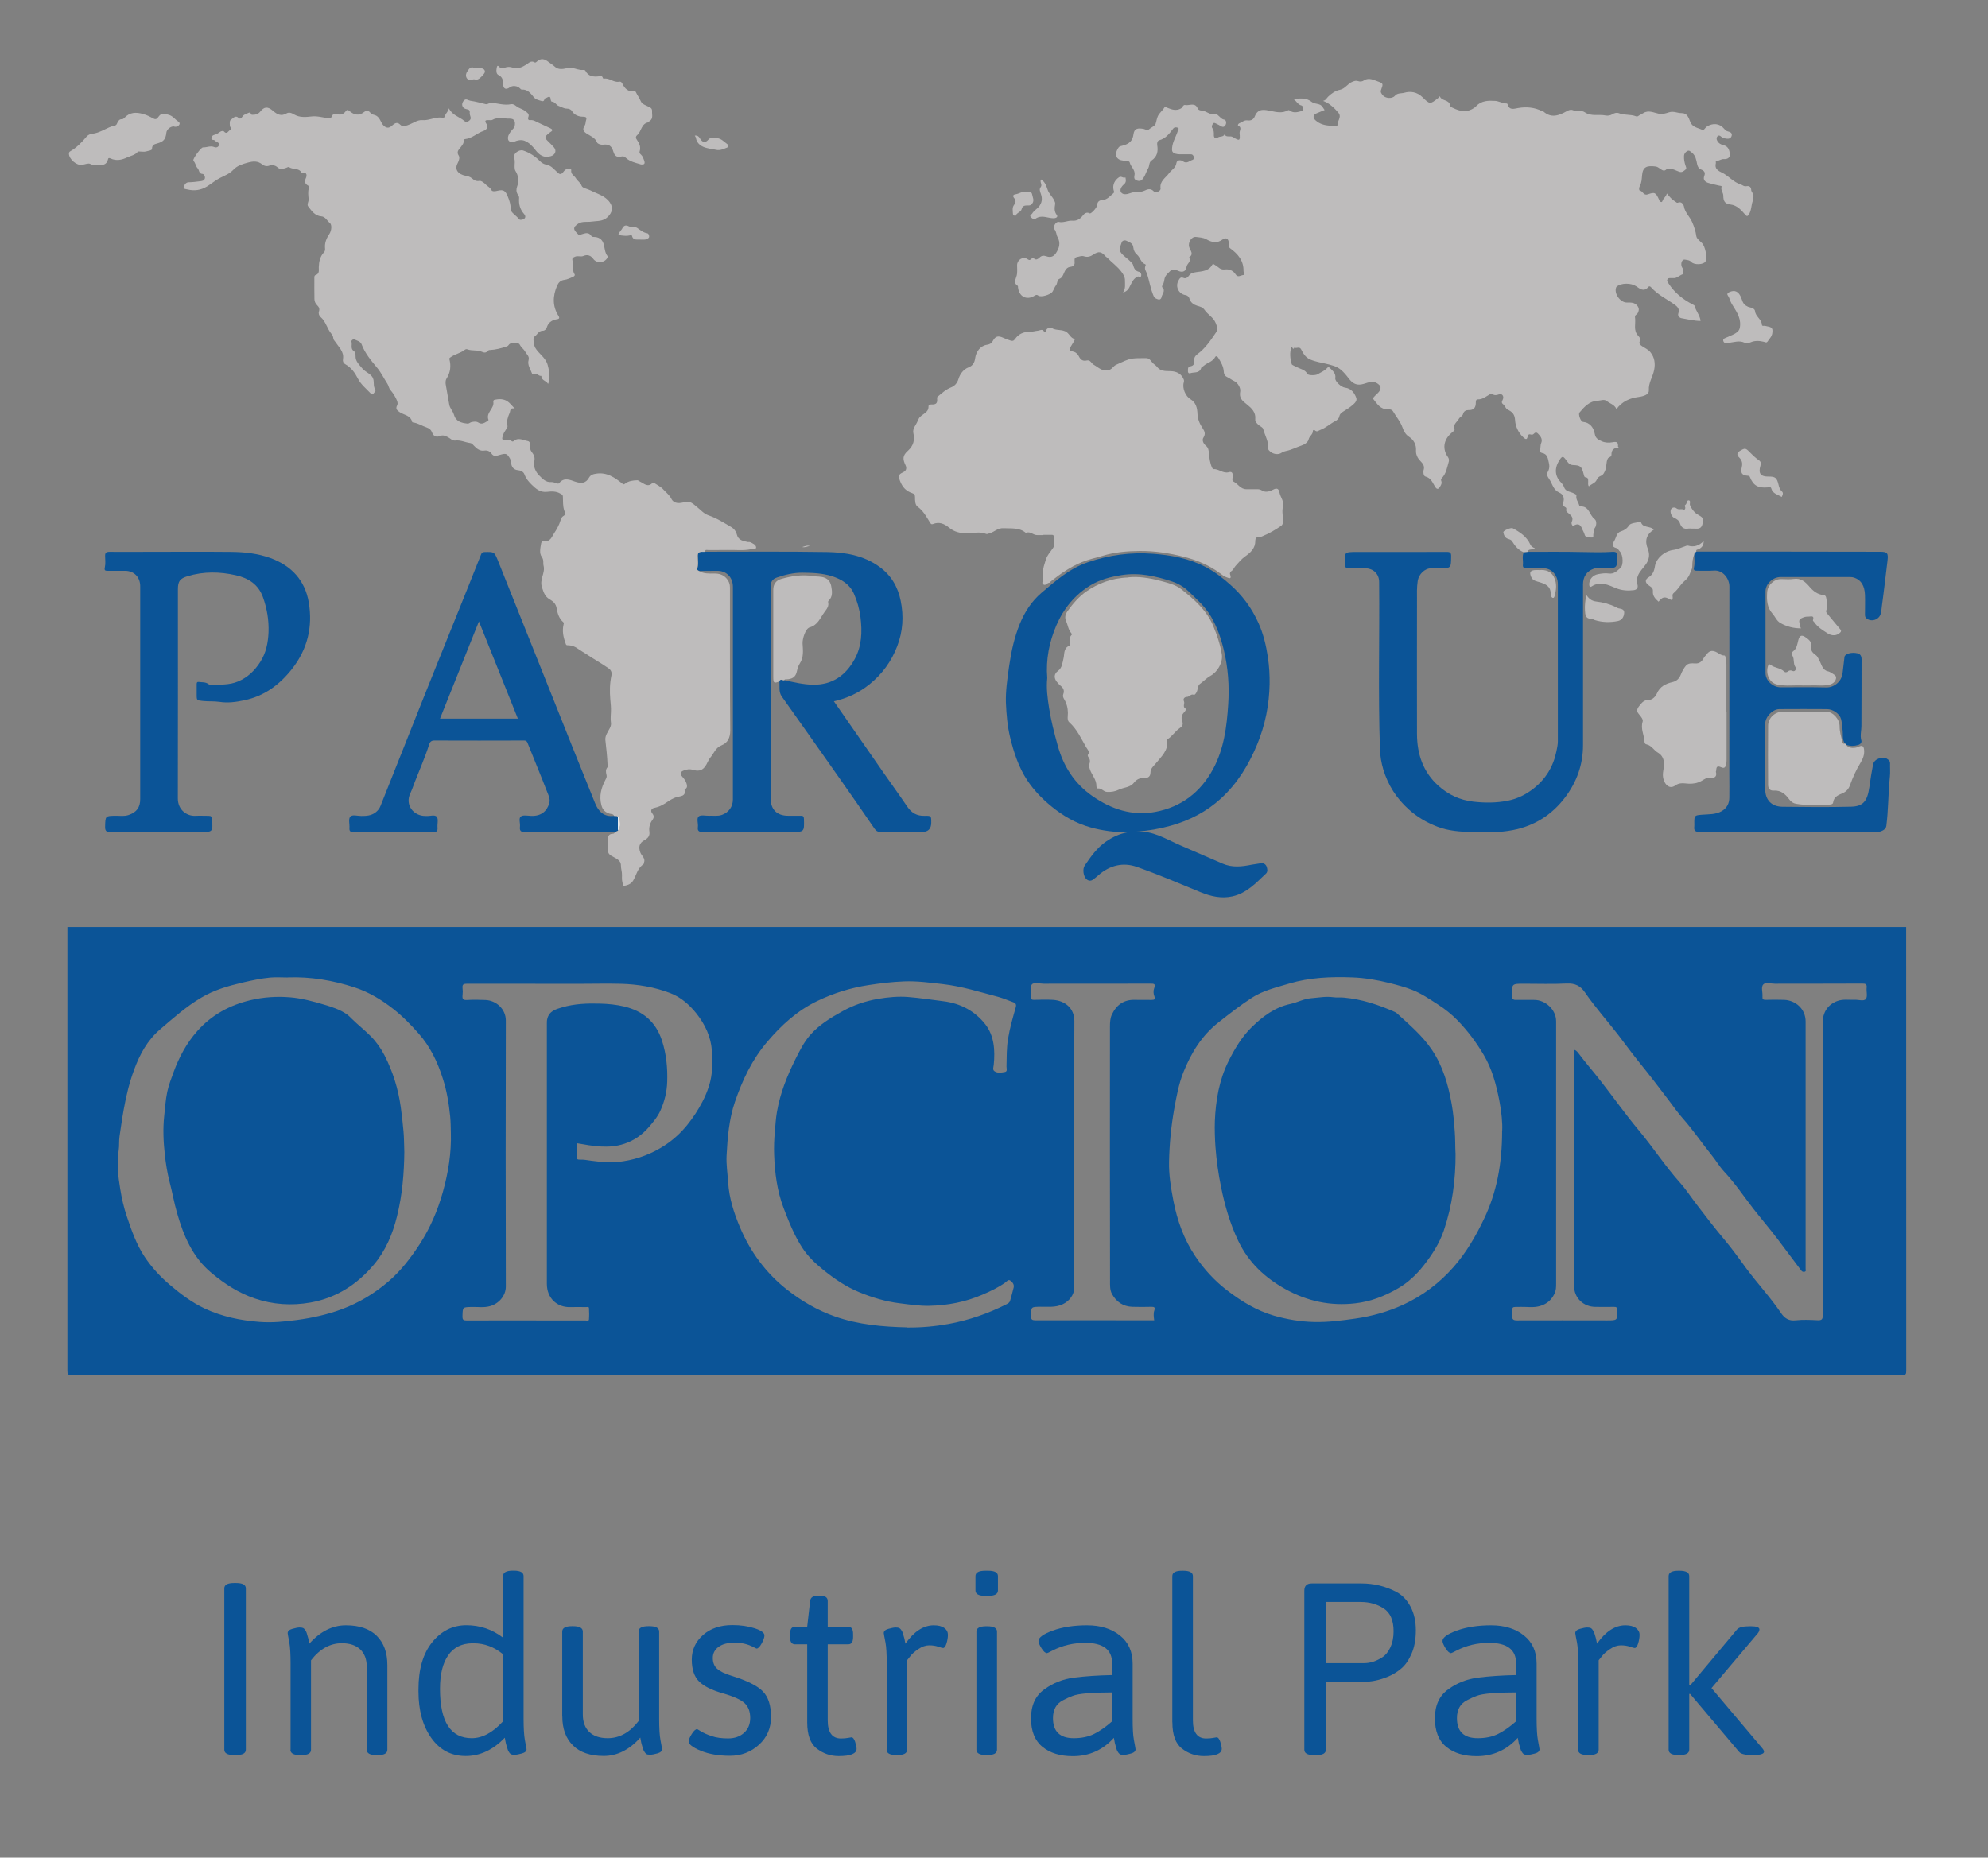
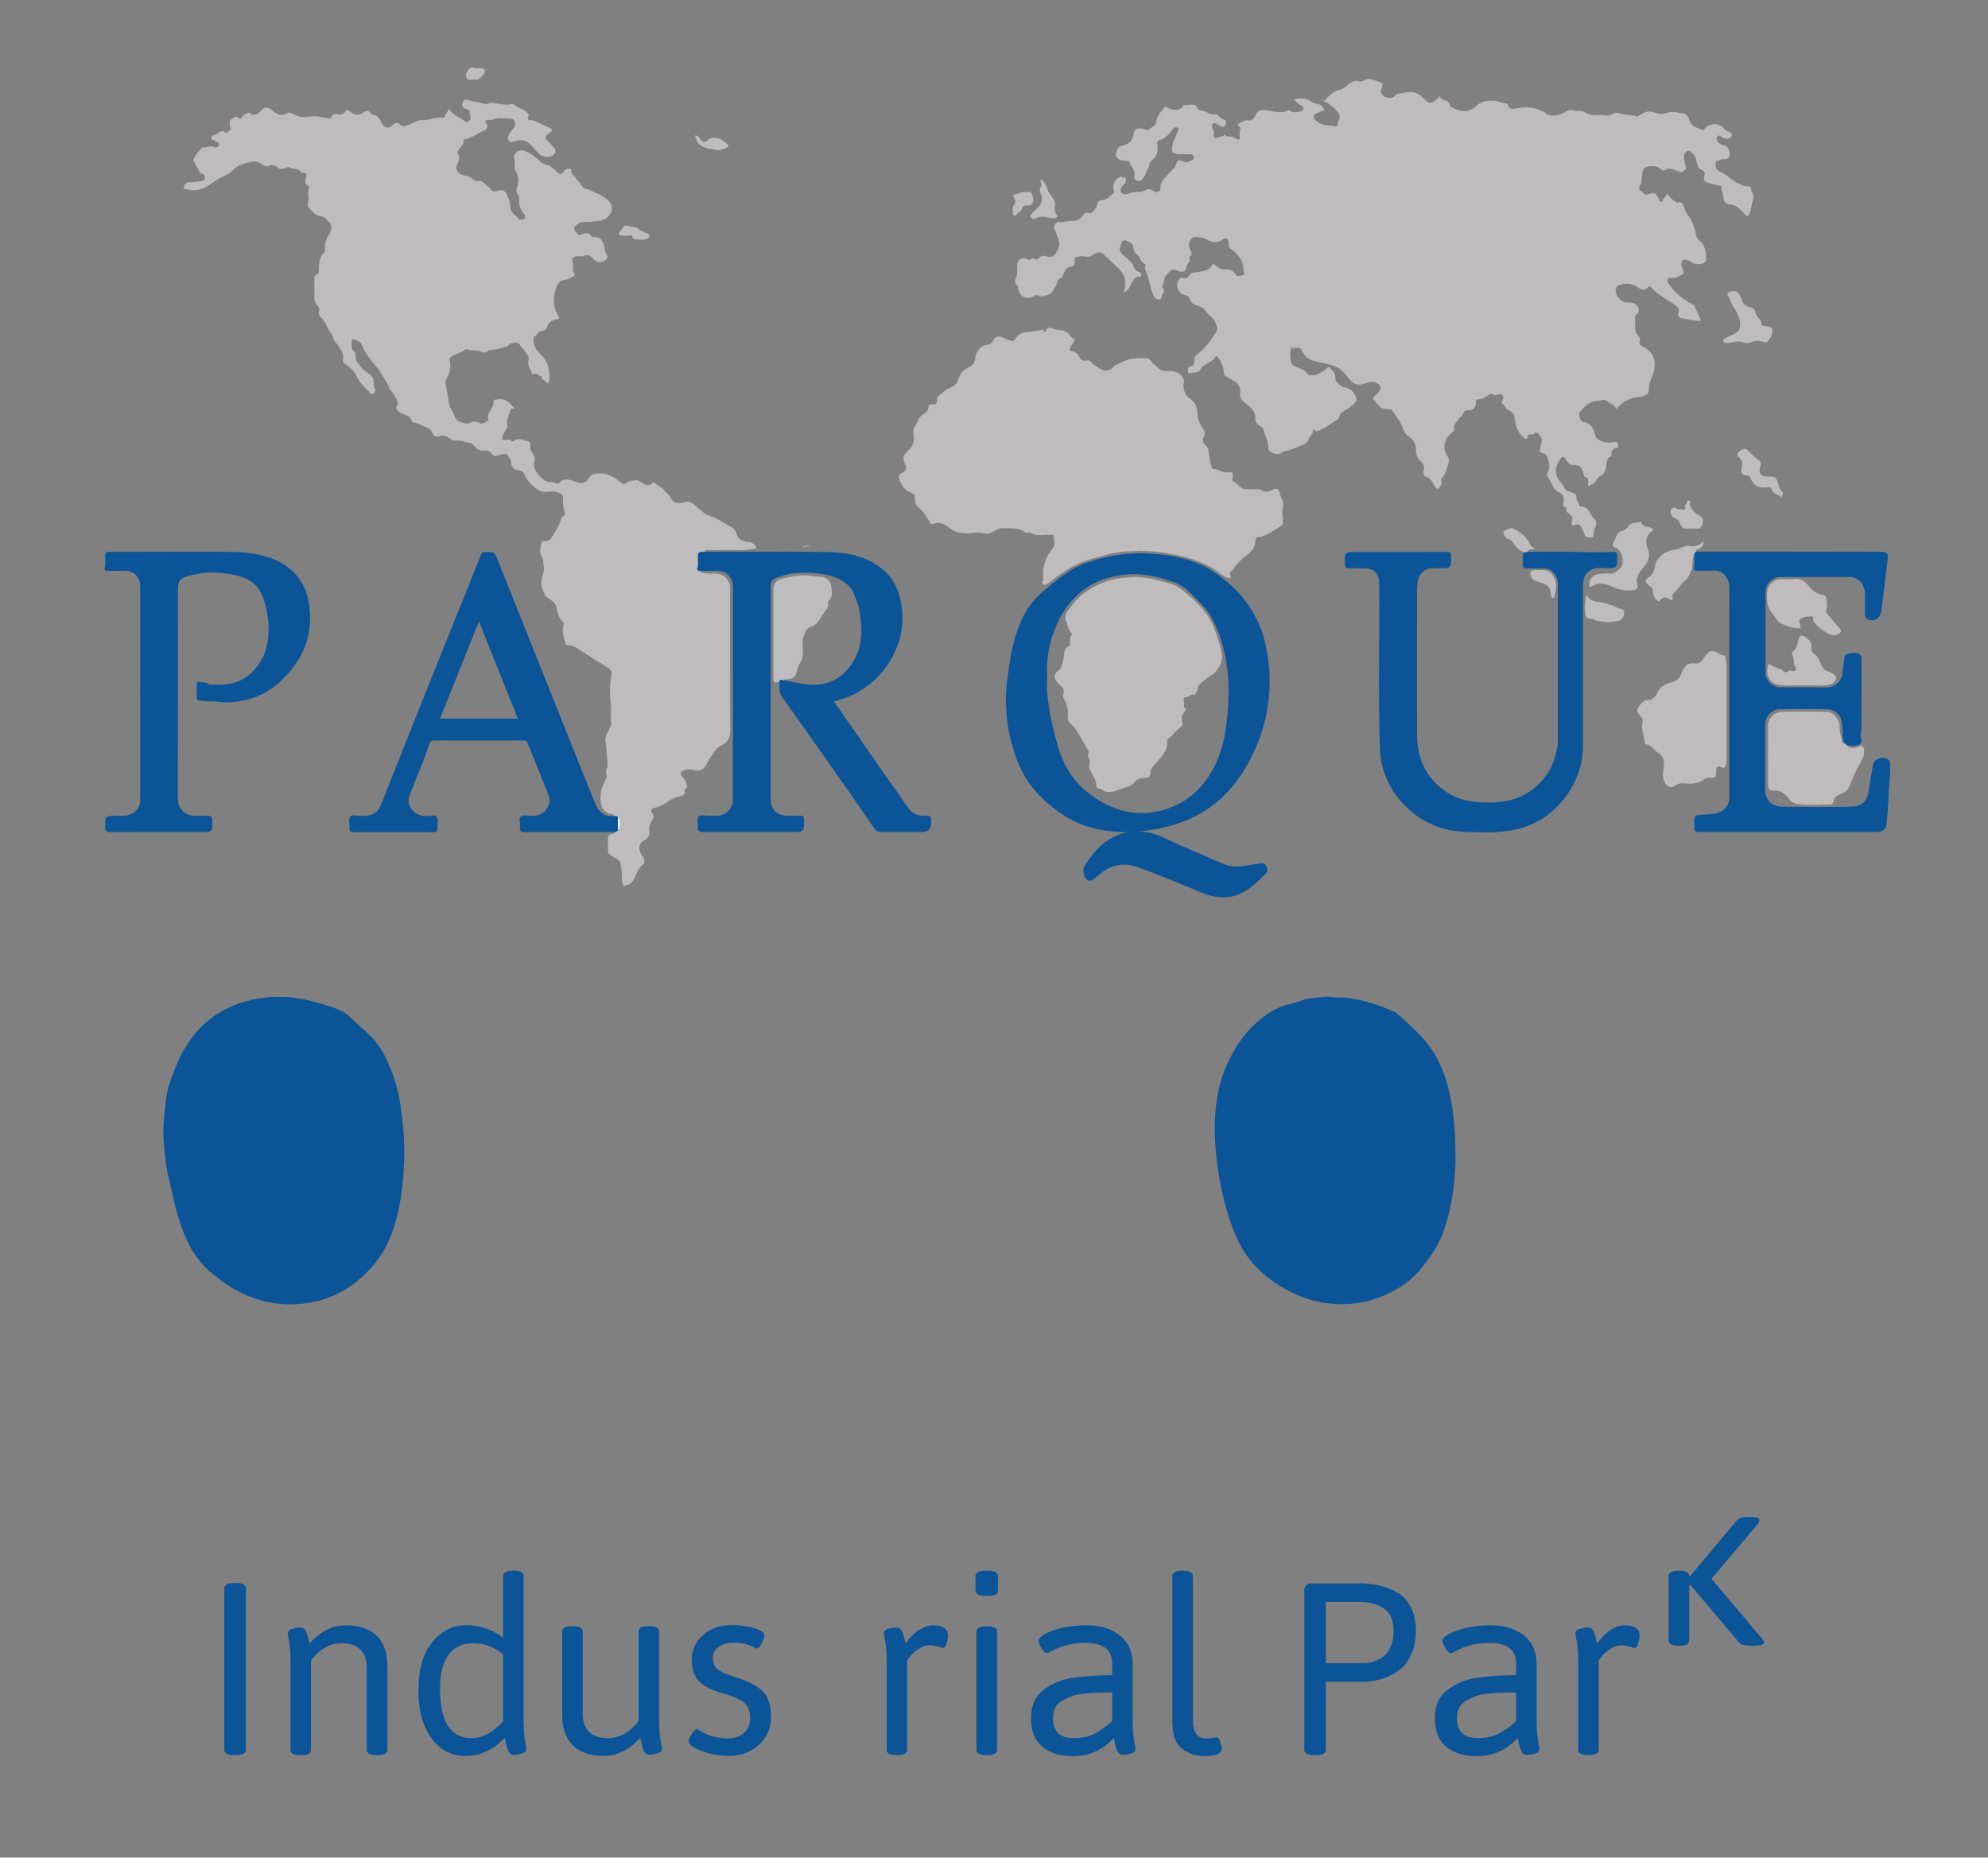
<svg xmlns="http://www.w3.org/2000/svg" id="Layer_1" data-name="Layer 1" viewBox="0 0 274.21 256.28">
  <rect x="0" y="0" width="274.21" height="256.28" fill="#808080" stroke="none" />
  <defs>
    <style>
      .cls-1 {
        fill: #bebcbc;
      }

      .cls-1, .cls-2, .cls-3 {
        stroke-width: 0px;
      }

      .cls-2 {
        fill: #0b5497;
      }

      .cls-3 {
        fill: #fff;
      }
    </style>
  </defs>
  <g>
    <path class="cls-2" d="M144.45,93.54c-.15,1.4.04,2.8.26,4.19.27,1.73.71,3.42,1.18,5.11.8,2.91,2.33,5.28,4.81,7,2.6,1.81,5.48,2.76,8.65,2.17,3.58-.67,6.24-2.7,7.98-5.92,1.5-2.77,1.88-5.82,2.08-8.89.17-2.55-.01-5.1-.62-7.59-.39-1.6-.93-3.14-1.77-4.58-.79-1.35-1.94-2.33-3.03-3.4-.67-.66-1.44-1.11-2.3-1.4-2.26-.75-4.55-1.27-6.97-.89-1.5.23-2.94.6-4.26,1.38-2.2,1.32-3.76,3.25-4.75,5.55-.98,2.28-1.47,4.72-1.26,7.26M155.6,114.82c-1.73.01-3.42-.19-5.1-.65-2.06-.56-3.85-1.59-5.5-2.94-1.27-1.04-2.4-2.21-3.31-3.58-1.2-1.82-1.86-3.86-2.37-5.96-.37-1.55-.5-3.13-.57-4.7-.03-.8.02-1.63.1-2.44.09-.9.22-1.81.35-2.71.29-1.98.71-3.91,1.47-5.78.68-1.65,1.62-3.1,2.96-4.25,1.96-1.67,3.9-3.38,6.42-4.24,2.92-1,5.93-1.41,8.99-1.17,2.51.19,4.99.64,7.26,1.83,1.22.64,2.3,1.46,3.34,2.38,1.7,1.49,2.99,3.24,3.92,5.29.7,1.53,1.08,3.15,1.33,4.81.18,1.22.25,2.44.23,3.66-.05,2.88-.61,5.65-1.71,8.32-1.17,2.83-2.72,5.38-5,7.47-1.99,1.82-4.32,3.02-6.9,3.75-1.56.44-3.15.71-4.78.82,2.27-.17,4.11,1.04,6.05,1.88,1.96.84,3.91,1.69,5.86,2.54,1.31.57,2.64.42,3.98.15.42-.08.84-.12,1.26-.2.38-.07.69.12.81.42.12.3.21.73-.06.99-1.38,1.3-2.69,2.73-4.66,3.16-1.52.33-2.95,0-4.37-.58-2.91-1.2-5.82-2.44-8.79-3.49-1.92-.68-3.76-.21-5.32,1.16-.23.2-.46.4-.71.58-.29.21-.6.22-.89-.02-.46-.38-.61-1.41-.27-1.91.84-1.23,1.69-2.45,2.94-3.31.91-.63,1.91-1.1,3.03-1.28" />
    <path class="cls-2" d="M96.82,76.12c.15,0,.3,0,.45,0,5.59,0,11.18-.05,16.78.04,2.55.04,5.07.46,7.24,2.03,1.63,1.17,2.56,2.77,2.95,4.71.43,2.13.3,4.23-.49,6.27-.8,2.09-2.07,3.83-3.82,5.24-1.46,1.18-3.09,1.93-4.91,2.34,2.3,3.31,4.61,6.64,6.92,9.96,1.07,1.54,2.18,3.06,3.23,4.61.58.85,1.33,1.26,2.35,1.23.93-.02.93,0,.93.94q0,1.3-1.31,1.3c-1.88,0-3.76,0-5.63,0-.38,0-.64-.11-.86-.43-1.57-2.28-3.13-4.55-4.72-6.8-2.69-3.83-5.39-7.65-8.09-11.46-.46-.65-.28-1.37-.33-2.07.12-.47.46-.1.69-.19,1.3.28,2.6.6,3.93.62,2.67.05,4.55-1.3,5.77-3.55.97-1.79,1.04-3.75.79-5.75-.14-1.13-.45-2.2-.9-3.24-.58-1.32-1.71-2-3.01-2.42-1.35-.43-2.75-.48-4.15-.49-1.17,0-2.32.27-3.43.65-.7.24-.9.6-.9,1.37,0,9.72,0,19.43,0,29.15,0,1.49.88,2.36,2.39,2.36.58,0,1.16.01,1.73,0,.33-.01.46.06.47.43.05,1.81.06,1.81-1.74,1.81-4.06,0-8.13,0-12.19.01-.53,0-.78-.13-.7-.69.07-.5-.22-1.18.12-1.47.29-.25.94-.07,1.43-.09.59-.03,1.18.09,1.77-.12.93-.33,1.51-1.12,1.51-2.12,0-3.94,0-7.88,0-11.82,0-5.84,0-11.68,0-17.52,0-1.32-.89-2.22-2.18-2.21-.83,0-1.65.01-2.48.02-.12-.07-.3-.15-.25-.3.2-.6.08-1.21.08-1.8,0-.42.19-.54.54-.55h.04Z" />
    <path class="cls-2" d="M254.49,102.61c-.45-.6-.24-1.34-.35-2-.07-.45-.08-.94-.19-1.38-.2-.76-1.11-1.39-1.95-1.4-2.19-.01-4.38-.02-6.56,0-.96,0-1.96,1.07-1.96,2.03,0,2.99,0,5.99,0,8.98-.01,1.54.88,2.44,2.38,2.46,3.15.04,6.32.07,9.47-.01,1.69-.04,2.24-.8,2.51-2.67.15-1.06.31-2.12.52-3.17.15-.77,1.39-1.19,2.01-.7.18.13.34.28.33.55-.02.6.04,1.2-.02,1.79-.12,1.22-.19,2.44-.24,3.67-.05,1.06-.12,2.12-.25,3.16-.06.52-.55.71-.99.85-.11.04-.25,0-.37,0-8.13,0-16.26,0-24.39.01-.62,0-.82-.19-.74-.77.02-.18,0-.37,0-.56,0-.95.07-.97,1.05-1.05.94-.08,1.91,0,2.77-.52.68-.41,1-1.04,1.01-1.82.02-1.03,0-2.06,0-3.1,0-8.69,0-17.38.01-26.06,0-1.02-.85-2.29-2.16-2.18-.76.06-1.53.01-2.29.02-.37,0-.54-.04-.42-.53.12-.53.03-1.11.02-1.67.02-.2.09-.37.31-.44,8.44,0,16.87,0,25.31.02,1.02,0,1.16.17,1.04,1.22-.26,2.07-.48,4.15-.77,6.21-.06.39-.06.8-.19,1.19-.26.8-1.35,1.12-1.98.54-.18-.17-.17-.36-.17-.56,0-.89.03-1.78,0-2.66-.05-1.2-.5-2.08-1.58-2.39-.21-.06-.4-.06-.6-.06-1.84,0-3.67,0-5.51,0h-3.96c-1.06,0-2.07.93-2.07,1.98-.01,3.75-.01,7.51,0,11.26,0,1.05,1.01,1.97,2.08,1.97,2.1,0,4.21-.03,6.31.02,1.01.02,2.09-.75,2.24-1.97.08-.7.17-1.41.25-2.11,0-.06,0-.13.02-.18.15-.41.99-.63,1.78-.45.4.09.57.39.57.82-.01,3.07,0,6.15-.02,9.22,0,.66-.21,1.31-.01,1.99.07.24-.09.52-.45.62-.55.16-1.07.17-1.6-.02,0-.03-.02-.04-.04-.04-.03-.03-.06-.06-.08-.08,0-.03-.01-.04-.04-.04" />
    <path class="cls-2" d="M210.7,76.13c2.54,0,5.08-.03,7.62.03,1.37.03,2.73.06,4.1-.03.47-.03.66.1.65.61-.02,1.65,0,1.64-1.65,1.65-.53,0-1.08-.12-1.59.07-.98.35-1.48,1.11-1.48,2.18,0,7.39-.01,14.78,0,22.17,0,2.69-.87,5.08-2.47,7.2-1.82,2.41-4.25,3.94-7.2,4.51-1.87.36-3.79.35-5.7.28-1.6-.06-3.2-.16-4.72-.75-1.44-.56-2.76-1.31-3.92-2.36-1.71-1.53-2.88-3.36-3.54-5.54-.27-.91-.43-1.84-.46-2.8-.26-7.69-.04-15.38-.11-23.07-.01-1.15-.85-1.85-1.87-1.88-.78-.02-1.57-.01-2.35,0-.34,0-.47-.12-.49-.47-.11-1.78-.12-1.78,1.66-1.78,4.13,0,8.26.01,12.38-.01.5,0,.61.15.6.62-.02,1.63,0,1.64-1.61,1.64-.37,0-.75,0-1.12,0-.92,0-1.74.83-1.88,1.75-.14.9-.1,1.8-.1,2.7,0,6.13-.02,12.26,0,18.39.01,2.79.83,5.27,2.97,7.18,1.36,1.22,2.93,1.95,4.76,2.17,1.62.19,3.22.19,4.81-.13,1.3-.26,2.48-.84,3.52-1.66,1.69-1.32,2.74-3.04,3.17-5.14.09-.45.2-.91.2-1.38,0-7.25,0-14.49,0-21.73,0-1.19-.9-2.25-2.17-2.15-.7.05-1.4,0-2.1.01-.39.01-.6-.1-.55-.52.06-.56-.15-1.15.12-1.7.18-.01.36-.03.54-.05" />
    <path class="cls-2" d="M71.43,99.14c-1.78-4.45-3.55-8.87-5.37-13.41-1.82,4.55-3.59,8.96-5.37,13.41h10.73ZM85.24,114.61c-.14.06-.29.13-.43.19-4.12,0-8.25-.02-12.38,0-.59,0-.78-.18-.71-.74.06-.49-.21-1.15.11-1.41.3-.25.94-.11,1.43-.09,1.37.05,2.18-.63,2.5-1.75.18-.62-.14-1.16-.34-1.69-.85-2.21-1.77-4.39-2.64-6.59-.11-.28-.21-.37-.5-.37-4.13.01-8.25.02-12.38,0-.52,0-.64.32-.74.65-.54,1.7-1.27,3.33-1.91,4.98-.21.54-.39,1.1-.64,1.63-.8,1.62.44,3.16,2.05,3.15.04,0,.08,0,.12,0,.51.05,1.2-.23,1.47.12.25.32.05.98.1,1.49.04.49-.14.64-.63.64-2.39-.02-4.79-.01-7.18-.01-1.26,0-2.52-.01-3.77,0-.44,0-.6-.14-.57-.57.04-.53-.17-1.22.1-1.56.28-.35,1-.11,1.53-.11.7,0,1.36-.03,1.96-.48.33-.25.55-.54.69-.89,2.01-5.04,4-10.08,6.01-15.11,1.44-3.62,2.91-7.23,4.36-10.84,1.17-2.91,2.34-5.81,3.49-8.72.11-.28.21-.37.5-.37,1.34-.03,1.35-.04,1.87,1.25,2.38,5.96,4.76,11.93,7.15,17.89,2.06,5.16,4.12,10.33,6.21,15.48.48,1.2,1.25,1.95,2.64,1.78.18.08.44-.08.56.19,0,.63,0,1.26,0,1.89" />
    <path class="cls-2" d="M19.34,95.59v-14.73c0-1.24-.86-2.11-2.09-2.11-.81,0-1.61,0-2.42,0-.32,0-.46-.05-.37-.47.11-.49.06-1.03.04-1.54-.02-.46.13-.61.6-.61,1.73.02,3.47,0,5.2,0,3.88,0,7.76-.03,11.64.01,1.82.02,3.64.22,5.37.85,2.9,1.06,4.77,3.09,5.28,6.12.57,3.36-.17,6.47-2.33,9.2-1.71,2.17-3.83,3.73-6.56,4.3-1.12.24-2.26.4-3.43.22-.74-.11-1.51-.04-2.27-.12-.85-.1-.87-.05-.87-.86,0-.48,0-.95,0-1.43,0-.21.02-.37.29-.34.46.06.95-.01,1.35.31.06.05.16.06.23.06,1.3-.01,2.6.09,3.85-.44,1.33-.56,2.3-1.51,3.05-2.69.79-1.23,1.08-2.62,1.14-4.09.06-1.68-.21-3.27-.77-4.84-.63-1.77-2-2.63-3.71-3.02-2.23-.51-4.46-.55-6.67.12-1.07.32-1.35.69-1.35,1.81,0,9.62.01,19.23-.01,28.85,0,1.62,1.28,2.45,2.39,2.4.62-.03,1.24,0,1.86,0,.35,0,.46.14.48.48.1,1.77.11,1.76-1.66,1.76-4.11,0-8.22-.01-12.32.01-.57,0-.8-.12-.78-.75.04-1.5.01-1.49,1.49-1.51.59,0,1.18.1,1.77-.11,1.08-.37,1.58-1.04,1.58-2.17v-14.67" />
  </g>
  <g>
-     <path class="cls-2" d="M159.2,182.14c-.06-.48-.13-.93.02-1.35.13-.4.03-.5-.37-.5-.89.02-1.78.03-2.66,0-1.27-.04-2.21-.68-2.81-1.77-.31-.56-.27-1.24-.27-1.84-.02-11.7-.02-23.4-.01-35.09,0-.54.03-1.12.26-1.61.62-1.33,1.64-2.08,3.16-2.04.78.02,1.57,0,2.35.01.36,0,.51-.1.37-.46-.16-.38-.17-.82-.04-1.15.24-.64-.07-.63-.52-.63-4.91,0-9.82,0-14.73.01-.57,0-1.35-.26-1.64.12-.28.36-.06,1.11-.1,1.68-.02.32.08.43.42.42.86-.02,1.73-.05,2.6,0,1.65.11,2.96,1.13,2.96,2.94-.04,7.47-.02,14.94-.02,22.4,0,4.79,0,9.57,0,14.36,0,1.01-.69,1.88-1.6,2.3-1.02.48-2.08.32-3.13.34-1.23.03-1.19,0-1.24,1.22-.03.58.19.65.69.65,5.24-.02,10.48,0,15.72,0h.61ZM125.13,183.14c1.92.02,3.82-.15,5.72-.49,2.83-.52,5.51-1.46,8.07-2.76.18-.1.34-.22.4-.42.18-.62.35-1.23.5-1.86.09-.41-.16-.72-.46-.94-.29-.2-.46.09-.66.24-.98.71-2.07,1.22-3.18,1.7-2.35,1.02-4.82,1.49-7.36,1.54-1.37.03-2.71-.18-4.07-.35-1.93-.23-3.77-.79-5.55-1.52-1.84-.75-3.48-1.87-5.02-3.12-1.09-.88-2.13-1.88-2.88-3.05-1.09-1.68-1.83-3.56-2.55-5.43-.9-2.37-1.22-4.85-1.31-7.37-.04-1.06,0-2.13.1-3.2.08-.91.13-1.83.29-2.73.44-2.54,1.38-4.91,2.52-7.2.6-1.19,1.19-2.4,2.07-3.4,1.24-1.41,2.83-2.37,4.45-3.27,1.54-.86,3.2-1.41,4.93-1.71,1.37-.23,2.76-.36,4.15-.25,1.62.13,3.22.38,4.82.58,2.39.29,4.38,1.37,5.8,3.19,1.23,1.57,1.36,3.6,1.16,5.59-.03.33-.21.67.12.89.44.29.97.17,1.43.09.37-.06.21-.49.21-.75.03-1.29,0-2.57.22-3.86.24-1.47.66-2.9,1.06-4.33.1-.37-.01-.56-.35-.68-.68-.24-1.35-.54-2.04-.73-2.55-.67-5.06-1.47-7.7-1.77-1.77-.2-3.52-.44-5.32-.37-1.65.06-3.28.26-4.91.51-2.47.38-4.82,1.11-7.06,2.19-2.75,1.32-4.95,3.33-6.91,5.64-2.08,2.44-3.43,5.29-4.45,8.28-.81,2.38-1.02,4.91-1.15,7.42-.06,1.24.14,2.48.22,3.73.14,2.14.79,4.15,1.6,6.08,1.44,3.43,3.58,6.37,6.54,8.69,2.02,1.58,4.19,2.84,6.61,3.69,3.22,1.12,6.56,1.42,9.93,1.49M79.53,157.66c0,.66.02,1.27,0,1.89-.02.38.14.44.47.43.51-.02,1.02.08,1.52.15,1.48.21,2.97.3,4.44.08,2.08-.32,4.01-1.06,5.77-2.22,1.17-.77,2.19-1.71,3.07-2.8.8-.99,1.49-2.04,2.08-3.18.37-.71.67-1.42.91-2.18.52-1.61.52-3.27.4-4.91-.14-1.89-.93-3.57-2.1-5.06-.99-1.25-2.18-2.29-3.64-2.85-2.17-.83-4.48-1.22-6.81-1.28-1.9-.05-3.8,0-5.69,0-5.18,0-10.36,0-15.54-.01-.47,0-.67.1-.61.6.04.33.04.66,0,.99-.06.5.08.69.62.65.85-.05,1.69-.04,2.54,0,1.48.06,2.81,1.25,2.81,2.83-.03,12.24-.03,24.47,0,36.71,0,1.25-.95,2.36-2.19,2.7-.83.23-1.67.09-2.51.11-1.27.03-1.25,0-1.28,1.29-.01.47.12.57.58.57,4.21-.02,8.42,0,12.63,0,1.26,0,2.52,0,3.78,0,.16,0,.44.13.46-.15.04-.51.03-1.03,0-1.55-.01-.23-.26-.14-.41-.14-.72-.01-1.44-.02-2.17,0-1.86.05-3.23-1.26-3.23-3.21,0-11.99,0-23.98,0-35.96,0-.2,0-.39.06-.6.26-1.08,1.17-1.33,2.03-1.58,1.72-.51,3.49-.57,5.27-.52,1.12.03,2.23.14,3.32.4,2.58.62,4.36,2.12,5.2,4.71.6,1.85.78,3.73.72,5.65-.04,1.41-.37,2.75-.95,4.03-.4.87-1.01,1.58-1.63,2.3-.92,1.05-2.03,1.81-3.32,2.24-2.17.73-4.36.32-6.61-.08M251.4,161.32c0-6.73,0-13.45,0-20.18,0-1.47.72-2.55,2-3.03.79-.3,1.62-.15,2.43-.18.53-.02,1.25.24,1.53-.11.27-.33.05-1.02.11-1.55.05-.49-.14-.57-.59-.57-4.02.02-8.05.01-12.07.02-.55,0-1.29-.24-1.6.1-.34.36-.06,1.1-.11,1.67-.03.34.08.46.44.45.84-.02,1.69-.03,2.54,0,1.59.06,2.97,1.25,2.97,2.99,0,10.32,0,20.64,0,30.95,0,1.05,0,2.11,0,3.16,0,.14.1.35-.13.41-.19.05-.35,0-.48-.18-1.09-1.46-2.18-2.91-3.27-4.35-1.08-1.42-2.24-2.77-3.34-4.18-1.33-1.72-2.54-3.53-4.04-5.13-.63-.68-1.09-1.5-1.68-2.22-1.37-1.7-2.59-3.51-4.04-5.14-.64-.73-1.2-1.53-1.78-2.3-1.41-1.88-2.85-3.74-4.33-5.57-.96-1.19-1.86-2.44-2.8-3.66-1.51-1.94-3.15-3.78-4.54-5.8-.63-.92-1.38-1.28-2.51-1.23-1.98.1-3.96.03-5.94.03-1.66,0-1.65,0-1.61,1.69,0,.4.14.55.54.54.85-.02,1.69,0,2.54,0,1.46,0,3.01,1.29,3,2.97-.01,12.05,0,24.1,0,36.15,0,.49,0,.95-.24,1.44-.44.88-1.09,1.42-2.02,1.68-.87.25-1.75.09-2.63.11-1.34.04-1.13-.18-1.18,1.2-.02.52.16.66.67.66,4.15-.02,8.3,0,12.44,0,1.43,0,1.41,0,1.39-1.43,0-.37-.14-.44-.47-.43-.85.02-1.69,0-2.54,0-1.65-.01-2.95-1.22-2.95-2.93.01-10.65,0-21.3,0-31.95v-.31c0-.24.07-.33.28-.15.11.09.22.19.3.31.99,1.32,2.08,2.56,3.09,3.86,1.76,2.26,3.42,4.6,5.26,6.81,1.97,2.35,3.64,4.94,5.69,7.23.84.94,1.52,2,2.29,3,1.25,1.64,2.5,3.27,3.83,4.85,1.08,1.28,2.05,2.65,3.04,4,1.54,2.08,3.32,3.98,4.77,6.13.49.73,1.08,1.11,2.03,1,1-.11,2.02-.06,3.03-.01.59.03.7-.17.7-.71-.02-6.71-.01-13.41-.02-20.12M39.68,134.86c-.8,0-1.61-.06-2.41.01-1.3.12-2.58.41-3.86.7-1.96.46-3.88,1.02-5.62,2.05-2.08,1.22-3.87,2.82-5.69,4.38-1.77,1.51-2.82,3.46-3.6,5.58-.65,1.75-1.09,3.56-1.42,5.41-.23,1.25-.4,2.5-.59,3.76-.1.66-.02,1.31-.12,1.96-.29,1.78-.08,3.55.21,5.3.21,1.29.49,2.58.92,3.83.65,1.92,1.31,3.84,2.45,5.55.97,1.45,2.12,2.71,3.45,3.84,1.5,1.28,3.04,2.45,4.83,3.29,2.41,1.13,4.96,1.65,7.59,1.85,1.72.13,3.44-.04,5.15-.27,2.09-.28,4.16-.74,6.14-1.47,2.38-.88,4.54-2.18,6.46-3.83,1.7-1.45,3.06-3.23,4.28-5.09,1.48-2.27,2.54-4.74,3.26-7.35.73-2.64,1.16-5.31,1.08-8.05-.02-.77-.02-1.55-.1-2.33-.18-1.77-.47-3.52-1.02-5.21-.72-2.27-1.74-4.4-3.34-6.2-1.07-1.21-2.2-2.37-3.49-3.38-1.62-1.27-3.37-2.32-5.29-2.95-2.99-.98-6.1-1.51-9.27-1.39M207.2,156.02c.06-1.07-.09-2.63-.39-4.17-.43-2.2-.99-4.34-2.16-6.32-1.03-1.74-2.21-3.32-3.61-4.76-.81-.83-1.71-1.55-2.69-2.18-1.15-.74-2.27-1.52-3.56-2.02-1.01-.4-2.06-.67-3.11-.94-1.69-.42-3.41-.72-5.15-.78-2.94-.11-5.87,0-8.72.85-1.77.54-3.57.94-5.16,1.97-1.6,1.04-3.09,2.21-4.59,3.39-2.3,1.81-3.76,4.2-4.83,6.87-.65,1.63-.96,3.36-1.27,5.08-.43,2.41-.66,4.83-.71,7.27-.04,1.82.26,3.6.6,5.38.53,2.73,1.45,5.31,3,7.62,1.23,1.84,2.71,3.45,4.5,4.81,1.95,1.48,3.99,2.72,6.34,3.41,1.81.52,3.67.84,5.56.88,1.92.05,3.81-.2,5.71-.47,2.29-.33,4.49-.95,6.57-1.9,2.69-1.24,5.02-2.99,6.99-5.24,1.74-1.99,3.05-4.25,4.17-6.6,1.75-3.66,2.5-7.58,2.5-12.15M9.31,127.9c.19,0,.37,0,.56,0h252.49c.19,0,.37,0,.56,0,0,20.41,0,40.82.01,61.23,0,.44-.07.58-.56.58-84.17-.01-168.34-.01-252.51,0-.49,0-.56-.13-.56-.58.01-20.41,0-40.82,0-61.23" />
    <path class="cls-2" d="M200.77,159.1c.02,3.62-.45,7.2-1.62,10.66-.61,1.8-1.64,3.37-2.8,4.85-.99,1.26-2.15,2.34-3.53,3.14-1.83,1.06-3.76,1.82-5.9,2.06-3.42.39-6.59-.29-9.58-1.94-2.86-1.58-5.14-3.71-6.56-6.71-1.12-2.35-1.83-4.83-2.35-7.37-.38-1.84-.64-3.7-.78-5.58-.08-1.19-.12-2.38-.08-3.57.12-2.83.59-5.62,1.86-8.19.86-1.73,1.86-3.42,3.25-4.77,1.51-1.46,3.17-2.72,5.33-3.18.94-.2,1.82-.7,2.8-.78,1.03-.08,2.05-.29,3.11-.14.48.07.97,0,1.47.05,2.45.23,4.74.98,6.97,1.97.11.05.22.11.31.19,1.72,1.58,3.51,3.07,4.84,5.05,1.53,2.28,2.25,4.83,2.72,7.45.23,1.25.33,2.53.43,3.81.08.99.05,1.97.1,2.98" />
    <path class="cls-2" d="M55.77,158.94c-.03,2.87-.27,5.9-1.01,8.86-.6,2.45-1.58,4.76-3.2,6.68-2.29,2.71-5.15,4.58-8.74,5.22-2.62.46-5.19.28-7.67-.56-2.2-.74-4.14-1.99-5.94-3.49-2.64-2.19-3.88-5.13-4.78-8.28-.41-1.42-.66-2.87-1.03-4.29-.33-1.27-.53-2.56-.67-3.84-.19-1.74-.27-3.5-.08-5.27.12-1.11.19-2.24.42-3.33.2-.94.55-1.84.88-2.74.76-2.07,1.78-3.98,3.26-5.65,1.98-2.23,4.47-3.58,7.32-4.26,1.78-.43,3.64-.55,5.47-.4,1.6.13,3.16.55,4.7,1.01,1.08.32,2.14.66,3.09,1.3.28.19.5.43.73.65.83.82,1.75,1.54,2.57,2.36.78.78,1.43,1.69,1.95,2.69,1.15,2.25,1.89,4.63,2.24,7.14.16,1.13.28,2.25.38,3.38.08.88.07,1.76.11,2.82" />
  </g>
  <g>
    <path class="cls-1" d="M178.15,47.86c-.3.77-.2,1.59.02,2.38.03.13.49.29.75.43.49.26,1.1.32,1.4.91.12.24,1.15.23,1.41.06.46-.28.98-.46,1.34-.89.09-.1.21-.14.36.01.4.41.86.75.75,1.43-.06.4.79,1.22,1.34,1.29.87.1,1.31.74,1.55,1.4.19.49-.37.89-.76,1.21-.34.28-.74.48-1.1.73-.22.15-.42.32-.47.6-.06.34-.31.55-.57.68-.7.36-1.28.92-2.03,1.2-.27.1-.5.37-.8.05-.07-.07-.25-.03-.25.09.02.5-.49.71-.59,1.18-.1.44-.61.72-.97.84-.72.24-1.39.61-2.15.76-.2.04-.41.1-.61.24-.47.34-1.23.19-1.65-.24-.08-.08-.19-.16-.18-.3.06-.98-.45-1.81-.7-2.71-.08-.3-.42-.37-.63-.57-.24-.23-.51-.44-.47-.81.1-.95-.51-1.52-1.13-2.02-.61-.49-1.14-.85-.94-1.83.08-.37-.28-1.17-.86-1.42-.32-.14-.57-.37-.89-.51-.31-.13-.5-.38-.52-.77-.04-.73-.4-1.35-.78-1.95-.1-.15-.3-.27-.4-.09-.34.68-1.11.78-1.6,1.24-.1.09-.3.15-.33.26-.23.82-.99.56-1.52.75-.14.05-.29,0-.31-.21-.01-.29-.05-.68.28-.73.58-.09.61-.43.59-.87-.02-.35.13-.6.43-.82,1.08-.79,1.81-1.88,2.55-2.97.3-.44.18-.82-.02-1.31-.33-.81-1.09-1.17-1.53-1.81-.3-.43-.64-.46-1.04-.59-.47-.15-.9-.43-1.06-.99-.06-.22-.23-.43-.56-.48-.92-.15-1.42-1.18-.96-1.98.12-.2.24-.6.7-.39.33.15.59-.08.78-.34.26-.34.57-.39,1.01-.46.76-.11,1.68-.14,2.15-.97.08-.14.13-.19.27-.1.2.14.41.25.6.41.27.23.51.34.92.29.56-.07,1.13.15,1.46.68.31.5.72.12,1.04.1.37-.03.05-.36.05-.55.04-1.43-.77-2.37-1.85-3.15-.2-.15-.21-.44-.19-.67.03-.6-.35-.9-.83-.55-.8.59-1.51.41-2.26-.02-.44-.25-.95-.26-1.43-.32-.61-.07-1.13.75-.93,1.41.15.48.69.95-.03,1.42.39.56-.3.84-.34,1.31-.05.59-.55.81-1.11.55-.38-.19-.94-.21-1.08-.05-.29.32-.71.6-.83,1.08-.08.33-.09.69-.31.98-.04.05-.06.2-.03.23.54.5-.03.94-.09,1.4-.02.17-.21.36-.41.3-.26-.08-.52-.14-.67-.46-.43-.98-.58-2.04-.9-3.04-.13-.39-.46-.73-.21-1.18.02-.04,0-.16-.03-.17-.64-.23-.71-.96-1.16-1.34-.31-.26-.47-.62-.5-.96-.05-.64-.56-.75-.97-.96-.22-.11-.57-.02-.64.23-.13.48-.5.95-.05,1.49.39.47.92.78,1.33,1.22.12.12.24.24.28.38.13.47.29.86.85.98.18.04.34.29.27.56-.09.35-.3.03-.44.08-.57.22-.8.73-1.04,1.21-.21.43-.4.84-1.02.99.39-.55.26-1.11.27-1.65.01-.46-.19-.79-.47-1.18-.56-.77-1.33-1.29-1.97-1.96-.07-.07-.17-.12-.24-.19-.56-.67-.96-.74-1.69-.24-.41.28-.83.38-1.28.23-.35-.11-.65.05-.96.1-.47.07-.32.5-.33.81,0,.36-.31.51-.51.53-.59.05-.78.45-.98.9-.13.3-.23.62-.61.77-.35.14-.25.61-.47.89-.2.25-.3.58-.47.86-.25.42-1.56.84-1.96.57-.25-.17-.32-.11-.55.02-1.08.66-2.11.12-2.26-1.14,0-.08,0-.2-.04-.23-.64-.41-.27-.92-.15-1.4.13-.49.05-.98.06-1.47.02-.73.8-1.23,1.4-.84.24.15.34.22.54,0,.07-.07.26-.18.44-.03.27.22.53.01.7-.15.31-.31.58-.32,1-.18.46.16.92.1,1.27-.43.48-.73.68-1.42.23-2.23-.19-.33-.14-.73-.42-1.06-.27-.32.18-1.12.59-1.03.66.15,1.22-.21,1.84-.17.64.05,1.08-.2,1.47-.7.2-.26.5-.56.96-.31.17.1.96-.75,1-1.07.06-.47.21-.74.76-.77.64-.04,1.06-.56,1.52-.96.15-.13.04-.3,0-.46-.15-.7.17-1.32.75-1.72.34-.23.6.2.89.01.07.32.14.65-.15.92-.01.01-.02.03-.04.04-.36.29-.63.75-.41,1.1.26.39.84.28,1.26.12.32-.12.63-.16.96-.17.36,0,.69-.01,1.05-.19.35-.17.81-.35,1.24.11.27.29.99-.03.94-.4-.15-1.02.71-1.46,1.17-2.1.34-.47.92-.71,1.02-1.42.05-.4.57-.46.87-.24.56.42.94-.07,1.39-.2.11-.03.19-.26.12-.44-.08-.18-.17-.32-.4-.31-.5.01-.99,0-1.49,0-.2,0-.4-.02-.61-.08-.43-.14-.53-.31-.48-.82.08-.85.54-1.53.78-2.3.05-.16.25-.38-.01-.47-.21-.07-.45-.11-.65.16-.5.67-1.01,1.33-1.89,1.57-.28.08-.32.42-.28.68.14.86,0,1.6-.79,2.12-.37.25-.26.74-.47,1.1-.23.38-.35.84-.6,1.24-.24.38-.48.59-.96.41-.42-.15-.37-.42-.31-.77.12-.69-.53-1.11-.67-1.73-.05-.21-.57-.2-.89-.24-.44-.05-.81-.2-.99-.65-.13-.31.26-1.26.57-1.33.91-.21,1.67-.46,1.83-1.63.1-.82.57-.93,1.45-.75.21.05.46.26.64.09.31-.29.85-.49.96-.79.12-.33.15-.72.32-1.08.22-.46.63-.74.88-1.16.17-.27.33-.03.47.03.6.24,1.18.43,1.82.08.24-.13.3-.54.59-.48.59.12,1.39-.44,1.75.52.04.11.28.23.42.23.73,0,1.28.74,2.08.5.1-.03.29.18.43.3.21.17.34.4.68.46.28.04.37.41.23.71-.13.28-.35.38-.64.21-.21-.12-.41-.25-.63-.34-.15-.06-.34-.23-.49,0-.12.18-.22.39-.09.58.21.28.23.57.22.92-.02.33.12.65.57.38.28-.18.71-.03.9-.41.27.47.77.13,1.15.36.96.58,1.02.54.93-.57-.02-.32.37-.76-.2-1.01-.08-.03.01-.25.13-.3.38-.14.71-.48,1.13-.42.54.08.88-.14,1.05-.58.45-1.15,1.4-.88,2.19-.72.82.17,1.58.34,2.35-.08.12-.06.18-.04.27.03.47.34.96.25,1.47.11.19-.05.39-.06.4-.3,0-.21-.08-.47-.27-.52-.49-.12-.65-.58-1.07-.87.94-.13,1.78-.2,2.51.39.44.36,1.15.13,1.49.7.08.14.18.27.28.41-.4.17-.78.31-1.16.48-.46.21-.48.6-.1.94.57.52,1.26.7,2,.74.22.02.45-.04.67.06.29.13.37-.01.37-.28,0-.1.03-.2.07-.3.39-.93.32-1-.37-1.73-.47-.49-.98-.89-1.7-1.17.41-.09.5-.4.72-.6.47-.44.96-.8,1.61-.93.72-.14,1.07-.86,1.72-1.11.26-.1.5-.19.77-.09.3.1.55.09.85-.11.64-.41,1.31-.05,1.92.17.74.26.72.32.4,1.19-.1.28.08.49.22.67.35.48,1.32.56,1.7.11.36-.42.88-.3,1.29-.42.87-.25,1.77-.11,2.5.6,1.05,1.03,1.06,1.01,2.2.11.08-.06.16-.32.24-.15.28.61,1.29.36,1.39,1.22.02.19.47.35.74.47.49.21,1.04.34,1.54.26.46-.07.99-.32,1.31-.66.75-.8,1.73-.78,2.63-.73.49.03,1.02.36,1.59.36.03,0,.09.04.1.07.26.89.79.68,1.51.55,1.07-.18,2.2-.1,3.23.42.07.04.17.03.23.08,1.08.95,2.13.54,3.18-.04.29-.16.56-.29.92-.14.5.2,1.13-.05,1.59.27.9.62,1.93.25,2.89.45.28.06.66-.01.89-.16.3-.2.67-.26.87-.18.79.33,1.65.15,2.42.45.13.05.21.03.32-.05.21-.15.46-.24.68-.39.71-.46,1.45-.06,2.09.07.58.12,1.02-.04,1.46-.18.63-.21,1.16.12,1.74.11.78-.01.97.64,1.19,1.2.29.77,1.07.82,1.66,1.11.23.11.39-.29.61-.44.83-.54,1.76-.48,2.4.28.15.18.29.32.52.37.36.08.66.25.5.67-.15.4-.54.37-.88.3-.19-.04-.41-.12-.55-.25-.17-.15-.33-.21-.48-.07-.17.16-.19.37-.07.62.19.38.53.55.88.63.67.17.81.68.87,1.23.05.46-.3.73-.81.69-.38-.03-.67.26-1.06.26-.12,0-.04.21-.06.31-.24.96.6,1.13,1.13,1.45.77.47,1.38,1.19,2.28,1.47.27.08.44.32.81.25.21-.04.66-.04.66.55,0,.21.42.6.3.95-.07.2-.04.39-.1.56-.21.61-.16,1.29-.54,1.86-.15.22-.25.28-.46.04-.57-.65-1.11-1.32-2.08-1.44-.74-.09-.97-.44-.97-1.2,0-.44-.39-.78-.24-1.25.04-.13-.19-.11-.3-.14-.5-.12-1-.22-1.49-.37-.47-.14-.81-.42-.59-.99.17-.44,0-.69-.42-.86-.33-.13-.48-.34-.57-.75-.11-.56-.21-1.18-.72-1.59-.2-.16-.38-.37-.64-.22-.25.14-.43.34-.45.68-.03.47.07.92.21,1.34.08.24.19.38-.04.57-.24.19-.44.39-.82.27-.48-.16-.93-.48-1.48-.39-.09.01-.2-.05-.28.04-.31.33-.57.15-.86-.05-.2-.14-.4-.3-.65-.33-1.23-.15-1.77.04-1.87,1.25-.04.5-.06,1.01-.32,1.48-.1.18-.14.58.05.61.41.07.46.72,1.08.5.97-.35,1.09-.23,1.54.74.03.06.03.13.07.17.14.16.33.26.41-.03.12-.37.5-.54.59-1,.39.47.72.87,1.18,1.13.11.06.2.2.32.15.55-.25.82.3.86.52.14.85.81,1.4,1.13,2.15.29.66.48,1.25.58,1.95.05.35.5.66.79.96.45.47.75,2,.47,2.53-.22.42-1.52.53-1.95.07-.27-.29-.59-.27-.88-.33-.38-.09-.63.49-.44.99.05.13.17.25.19.38.04.21.06.62.02.63-.45.1-.76.5-1.22.55-.14.01-.29,0-.44,0-.2,0-.43-.04-.54.2-.09.2.06.35.15.51.84,1.32,2.01,2.24,3.39,2.95.07.04.18.08.2.14.2.73.75,1.33.85,2.11-.91,0-1.78-.23-2.65-.38-.22-.04-.56-.29-.42-.68.18-.51-.03-.83-.45-1.14-1.12-.82-2.41-1.4-3.34-2.47-.13-.14-.28-.13-.37,0-.6.71-1.14.24-1.65-.11-.71-.48-2.08-.49-2.7.05-.03.02-.05.06-.07.1-.33.83.55,2.09,1.47,2.09.55,0,1.09-.05,1.49.5.25.35.17.64.02.95-.09.21-.43.26-.38.58.14.85-.28,1.82.44,2.55.26.27.32.47.2.8-.11.3.09.48.33.64.4.26.87.47,1.15.83.57.7.7,1.54.52,2.44-.18.96-.8,1.78-.73,2.83.03.53-.6.8-1.44.91-1.19.16-2.25.61-3.03,1.68-.25-.63-.9-.76-1.35-1.13-.34-.28-.83-.05-1.24-.03-1.12.04-1.84.83-2.51,1.63-.2.24.17,1.25.47,1.28,1.04.11,1.49.83,1.65,1.71.11.63.59.8.98.98.42.19.98.22,1.44.13.58-.12.82-.03.77.58,0,.04.06.09.14.19-.71-.05-1.05.28-1.04.95,0,.35-.38.28-.51.54-.26.52-.12,1.1-.35,1.61-.14.33-.25.62-.62.77-.23.09-.43.25-.55.53-.19.46-.71.57-1.09.91-.15-.22-.08-.43-.09-.62-.02-.28.08-.58-.38-.63-.17-.02-.2-.27-.25-.46-.26-1.03-.44-1.2-1.47-1.23-.53-.02-.72-.41-.97-.73-.38-.51-.51-.53-.86,0-.74,1.12-.71,2.22.17,3.12.19.2.35.42.45.7.22.61.91.57,1.38.84.18.1.34.13.3.36-.07.47.27.81.38,1.22.03.11.11.21.2.2,1.21-.05,1.23,1.23,1.94,1.75.34.25.23.95.06,1.17-.23.3-.1.57-.22.83-.08.2.12.59-.29.54-.33-.04-.81.05-.93-.4-.08-.31-.25-.55-.36-.84-.17-.43-.45-.75-1-.48-.09.05-.24.17-.33.05-.11-.14-.16-.36-.08-.51.26-.55-.07-.85-.43-1.15-.19-.15-.41-.28-.33-.57.04-.18-.05-.24-.2-.32-.24-.13-.29-.33-.21-.62.16-.59.05-1.1-.59-1.38-.63-.28-.84-.86-1.12-1.44-.21-.45-.72-.9-.46-1.34.28-.48.28-.89.17-1.34-.13-.55-.17-1.18-.92-1.32-.2-.04-.41-.19-.29-.5.1-.27.03-.57.15-.85.2-.45.03-.82-.29-1.17-.24-.26-.41-.46-.73-.12-.12.13-.28.13-.45.08-.16-.05-.3-.02-.36.21-.12.46-.2.61-.68.14-.68-.66-1.04-1.53-1.08-2.29-.05-.86-.39-1.17-1.03-1.49-.29-.14-.35-.53-.63-.74-.37-.26-.02-.56.02-.83.06-.36-.2-.65-.55-.54-.32.1-.61.2-.93-.02-.19-.13-.36.03-.51.11-.48.27-.91.64-1.52.61-.22-.01-.27.21-.27.41.01.68-.23,1.1-1.01,1.07-.32,0-.64.13-.74.52-.08.33-.44.41-.59.69-.26.47-.87.77-.59,1.48.04.09-.3.36-.49.52-1.03.91-1.21,2.17-.43,3.26.15.21.18.44.12.64-.23.8-.35,1.66-.97,2.29-.13.13-.11.24-.06.39.12.31-.05.57-.19.8-.16.26-.37.44-.64.03-.36-.56-.56-1.25-1.35-1.45-.35-.09-.29-.79-.27-.86.3-.89-.54-1.22-.82-1.8-.16-.32-.24-.58-.22-.95.06-.78-.32-1.46-.95-1.87-.51-.33-.74-.81-.92-1.31-.29-.82-.86-1.45-1.28-2.18-.15-.25-.45-.34-.76-.32-.99.04-1.43-.72-1.95-1.36-.14-.17,0-.25.11-.39.25-.31.63-.51.79-.92.14-.37.07-.55-.26-.81-.82-.63-1.57-.06-2.33.06-.76.12-1.24-.21-1.7-.79-.33-.43-.68-.88-1.12-1.24-.61-.5-1.29-.64-2.03-.82-.72-.18-1.49-.28-2.21-.6-.67-.3-.95-.85-1.23-1.38-.26-.5-.67-.03-.92-.28-.25.51-.24-.15-.45-.06" />
    <path class="cls-1" d="M84.69,112.53c-.12-.26-.37-.21-.58-.27-.59-.17-.98-.51-1.15-1.15-.35-1.29-.03-2.45.57-3.57.12-.23.2-.39.12-.67-.08-.32-.14-.69.13-1,.1-.12.02-.27.02-.4-.04-1.13-.18-2.25-.3-3.38-.06-.61.36-1.12.62-1.64.14-.29.2-.52.14-.85-.07-.46,0-.94.01-1.41.03-.56-.04-1.14-.09-1.7-.09-1.1-.08-2.18.15-3.26.09-.42,0-.77-.42-1.05-.99-.69-2.05-1.28-3.06-1.95-.34-.23-.71-.43-1.03-.66-.48-.36-.96-.55-1.54-.55-.11,0-.19-.03-.23-.15-.32-.87-.54-1.75-.32-2.69.03-.12.08-.24-.03-.34-.59-.49-.8-1.23-.91-1.88-.12-.71-.5-1-1.03-1.31-.61-.37-.79-.97-1.01-1.65-.35-1.07.48-1.94.23-2.94-.1-.4.07-.79-.25-1.23-.38-.51-.19-1.26-.08-1.91.03-.15.23-.32.37-.29.88.19,1.09-.58,1.41-1.06.36-.55.7-1.14.89-1.79.06-.2.18-.47.34-.56.43-.21.26-.53.17-.79-.22-.63-.15-1.27-.19-1.91-.01-.29-.18-.32-.35-.42-.58-.35-1.22-.32-1.83-.25-.93.11-1.53-.4-2.11-.97-.42-.41-.8-.85-1.01-1.43-.14-.37-.5-.55-.88-.58-.64-.05-.93-.49-.95-1.01-.02-.44-.24-.75-.46-1.03-.28-.36-.73-.17-1.09-.08-.45.11-.83.35-1.2-.22-.13-.21-.51-.44-.92-.37-.65.12-1.12-.29-1.5-.7-.16-.17-.27-.31-.5-.34-.68-.09-1.32-.43-2.04-.34-.42.05-.7-.31-1.04-.48-.36-.18-.67-.32-1.1-.14-.45.2-.87.02-1.04-.44-.15-.4-.37-.61-.78-.75-.61-.2-1.16-.59-1.83-.68-.06,0-.15-.04-.16-.07-.21-.96-1.18-.95-1.79-1.4-.31-.22-.53-.43-.28-.9.18-.34-.09-.82-.25-1.12-.17-.33-.41-.69-.69-1-.2-.23-.25-.62-.41-.86-.47-.71-.82-1.48-1.38-2.16-.83-1-1.71-2.02-2.18-3.29-.14-.38-.64-.5-1-.67-.17-.08-.44.18-.4.29.15.43-.18.98.33,1.33.23.15.24.41.24.67-.02.77.5,1.18.94,1.73.48.59,1.43.75,1.55,1.67.05.4-.03.82.22,1.21.16.26-.17.43-.27.63-.08.15-.28,0-.36-.08-.6-.64-1.32-1.21-1.73-1.99-.43-.84-.93-1.56-1.75-2.02-.3-.17-.38-.43-.33-.74.16-.99-.56-1.59-1.02-2.3-.11-.17-.3-.33-.31-.52-.02-.27-.14-.49-.28-.66-.6-.71-.75-1.69-1.49-2.31-.19-.16-.31-.48-.22-.74.13-.38.01-.63-.26-.89-.22-.22-.36-.52-.36-.83-.02-1-.01-2-.01-3,0-.13.03-.27.15-.31.61-.2.44-.69.46-1.12.03-.74.18-1.46.7-2.01.2-.21.18-.41.16-.61-.06-.73.2-1.35.6-1.94.32-.48.36-1.28.08-1.5-.39-.3-.61-.88-1.19-.93-.89-.07-1.34-.76-1.81-1.37-.22-.28.09-.65.06-1.02-.04-.48-.13-1.02.04-1.52.04-.12.01-.27-.11-.33-.48-.26-.51-.57-.3-1.06.12-.28.2-.81-.47-.71-.05,0-.14-.02-.16-.06-.39-.64-1.17-.35-1.68-.71-.14-.09-.3.06-.45.1-.4.11-.78.31-1.21-.12-.17-.17-.64-.37-1.04-.21-.38.15-.73.08-1.04-.17-.6-.48-1.22-.44-1.95-.24-.75.2-1.5.44-1.99.97-.55.58-1.2.82-1.86,1.15-.64.32-1.18.8-1.8,1.18-.86.52-1.75.64-2.69.41-.18-.05-.63-.04-.52-.36.09-.26.29-.63.68-.63.55,0,1.09-.09,1.64-.15.29-.03.48-.1.58-.33.12-.3-.14-.67-.29-.67-.56-.02-.45-.54-.69-.78-.27-.27-.28-.72-.56-1-.03-.02-.03-.08-.03-.12-.04-.26,1.06-1.77,1.32-1.76.53.02,1.03-.28,1.58-.04.27.12.6-.03.64-.32.05-.38-.44-.38-.62-.62-.1-.12-.49.04-.43-.34.04-.28.24-.38.52-.45.23-.06.44-.21.63-.35.19-.14.46-.21.57-.09.42.49.6-.07.85-.18.32-.15,0-.38-.02-.58-.03-.32-.07-.76.18-.89.27-.14.57-.64,1.01-.21.25.24.43-.03.55-.2.2-.3.53-.34.81-.49.37-.19.3.25.49.26.44.02.84-.06,1.15-.45.52-.64.98-.77,1.76-.09.57.49,1.11.79,1.86.35.38-.22.73-.04,1.11.18.69.39,1.52.34,2.26.25.83-.11,1.58.13,2.36.23.21.03.4.05.46-.16.15-.46.52-.48.85-.39.49.14.82-.02,1.11-.39.15-.2.26-.28.53-.05.61.52,1.28.73,2.03.13.21-.17.6-.26.86.12.18.27.53.25.8.39.57.32.61.99,1.05,1.4.35.32.67.32.97.1.45-.32.75-.82,1.38-.18.27.27.82.05,1.23-.12.56-.23,1.1-.63,1.71-.58.94.08,1.77-.46,2.7-.35.18.02.42.03.45-.21.06-.39.45-.57.53-1.08.48.99,1.46,1.17,2.13,1.75.29.25.45.14.68-.04.38-.28.12-.61.07-.9-.04-.25.16-.6-.41-.68-.7-.11-.84-.81-.33-1.26.26-.23.55.05.82.09.71.1,1.41.3,2.12.47.3.07.49-.22.81-.19.89.09,1.76.38,2.67.2.3-.06.51.09.76.28.37.3.89.38,1.27.71.25.21.54.36.37.78-.07.17-.07.47.25.43.44-.06.77.18,1.14.35.55.25,1.1.51,1.65.77.31.15.37.31.03.51-.09.05-.16.12-.24.18-.62.5-.62.62-.05,1.16.26.25.51.51.75.78.41.46.18,1.04-.42,1.22-.97.3-1.6-.16-2.14-.87-.41-.53-.88-1.02-1.5-1.26-.45-.17-.97-.07-1.41.13-.33.15-.61.06-.77-.14-.13-.16-.13-.47-.03-.72.15-.37.41-.66.67-.95.13-.13.17-.25.2-.41.1-.58-.06-.97-.71-.96-.8.02-1.63-.27-2.4.18-.1.06-.24.03-.37.03-.45-.01-.82-.05-.38.59.27.4-.12.78-.44.89-.89.29-1.57,1.03-2.54,1.13-.15.02-.24.1-.22.24.05.35-.17.56-.35.82-.25.36-.71.64-.31,1.24.15.23.04.66-.16,1.03-.48.9.1,1.53,1.08,1.73.33.07.63.13.89.35.29.25.55.45,1.03.36.27-.05.68.29.93.55.23.23.55.35.72.7.12.26.54.19.86.11.82-.2,1.08,0,1.4.78.25.59.42,1.13.41,1.79,0,.36.58.74.92,1.09.13.13.2.36.47.35.56-.02.82-.4.45-.81-.58-.66-.75-1.39-.68-2.22.02-.21-.13-.34-.21-.5-.2-.36-.2-.71-.05-1.11.28-.73.16-1.46-.25-2.12-.11-.18-.1-.35-.11-.53-.02-.41.1-.79-.07-1.25-.21-.55.68-1.22,1.26-1.02.89.3,1.65.8,2.3,1.46.23.24.59.44.82.47.79.13,1.17.73,1.7,1.18.39.34.61-.04.79-.26.21-.25.42-.37.74-.34.14.01.29.06.27.19-.1.58.44.76.65,1.14.21.37.62.56.79,1.04.11.31.78.4,1.19.61.94.49,2.04.72,2.7,1.68.49.72.32,1.37-.28,1.98-.68.68-1.5.54-2.28.66-.59.09-1.22-.08-1.79.27-.29.18-.61.45-.57.72.04.3.36.57.6.82.13.14.29-.03.44-.07.46-.13.95-.34,1.31.22.07.11.18.15.32.15q1.04,0,1.35.87c.21.58.16,1.25.57,1.77.04.05.02.16-.01.22-.37.74-1.48.83-1.95.17-.34-.47-.8-.64-1.34-.41-.39.17-.79-.07-1.18.11-.26.12-.45.18-.34.57.18.59-.1,1.27.28,1.85.1.16-.07.3-.24.37-.38.14-.75.36-1.14.4-.57.06-.85.39-1.04.83-.6,1.41-.65,2.81.21,4.16.27.43-.14.43-.35.47-.64.13-1.08.48-1.27,1.1-.09.27-.31.46-.53.46-.63-.01-.79.59-1.21.84-.22.13-.02,1.22.12,1.47.48.87,1.46,1.37,1.74,2.42.27,1.01.38,1.99.05,2.61-.22-.47-.95-.45-.92-1.11-.37.07-.56-.39-.93-.3-.14.04-.31.13-.37-.05-.21-.6-.66-1.15-.46-1.86.14-.49-.28-.77-.47-1.13-.2-.36-.56-.58-.75-.97-.19-.38-1.27-.35-1.51.02-.09.13-.18.2-.33.24-.73.24-1.48.44-2.25.48-.12,0-.23.02-.33.13-.21.27-.49.26-.77.13-.65-.31-1.4-.1-2.06-.36-.15-.06-.3.04-.4.12-.57.43-1.3.55-1.88.97-.11.08-.21.12-.18.26.25.95.15,1.84-.38,2.68-.2.31-.16.66-.09,1.01.16.86.3,1.72.45,2.58.08.52.5.89.64,1.38.27.97,1.02,1.16,1.86,1.25.24.03.37-.16.56-.2.32-.07.67-.13.96.06.51.33.89,0,1.29-.23.05-.03.12-.11.11-.13-.42-1.01.84-1.57.66-2.51-.03-.13.07-.26.19-.28.61-.13,1.23-.13,1.76.22.34.23.6.59,1.01,1.01-.72-.18-.58.32-.71.6-.25.56-.44,1.13-.3,1.75.05.21-.08.34-.18.5-.16.24-.32.48-.41.75-.25.71-.18.78.57.71.17-.02.38-.08.52.1.11.14.25.17.37.06.64-.55,1.29-.1,1.92,0,.36.06.38.49.36.77-.02.25,0,.46.13.64.33.45.59.79.4,1.49-.14.52.2,1.37.68,1.83.45.44.91,1,1.69.93.25-.02.51.11.77.18.12.04.24.07.33-.05.66-.82,1.48-.43,2.18-.19.86.29,1.48.24,1.92-.54.24-.42.55-.49.99-.56,1.49-.23,2.56.54,3.62,1.38.15.12.21.12.35.01.5-.39,1.09-.46,1.7-.48.17,0,.28.15.42.21.52.24,1.02.81,1.65.18.09-.09.24-.04.34.03.4.27.86.49,1.17.84.38.42.84.75,1.11,1.28.39.78,1.22.64,1.82.48.82-.24,1.24.3,1.71.66.54.41.92.93,1.65,1.18,1.1.37,2.11,1.03,3.13,1.62.34.2.63.58.72.97.21.84.87.93,1.53,1.07.1.02.22-.02.31.02.35.16.81.35.83.72.02.31-.46.2-.73.26-1.06.22-2.14.07-3.21.1-.89.02-1.77,0-2.66.01-.17,0-.46-.12-.43.25-.15,0-.3,0-.45,0-.01-.09-.03-.09-.04,0-.35.01-.54.13-.54.54,0,.6.12,1.21-.08,1.8-.05.16.12.23.25.3.67.4,1.41.36,2.14.35.67,0,1.23.17,1.7.71.31.36.44.77.44,1.21.01,6.58-.02,13.16.04,19.74,0,1.03-.38,1.71-1.18,2.03-.85.33-1.06,1.1-1.55,1.68-.32.38-.44.87-.75,1.28-.49.64-1.07.61-1.69.43-.45-.14-.85-.06-1.26.1-.48.19-.54.45-.19.84.26.29.49.6.6.98.08.27.12.53-.16.72-.05.03-.13.09-.12.12.2.89-.5.85-1.02.99-.58.15-1.06.48-1.56.81-.47.32-1.01.58-1.59.69-.41.08-.57.41-.3.74.26.32.29.58.03.93-.35.48-.5,1.03-.41,1.63.08.58-.23.91-.69,1.16-.71.38-.84.94-.56,1.7.17.46.75.8.5,1.41-.03.07-.02.19-.08.22-.82.53-.96,1.48-1.41,2.24-.28.47-.73.63-1.23.73-.23.05-.11-.1-.13-.16-.22-.41-.19-.9-.18-1.32.01-.46-.15-.88-.15-1.34,0-.8-.81-1-1.33-1.33-.34-.22-.45-.41-.46-.75,0-.45.02-.91,0-1.36-.03-.51.05-.9.67-.93.11,0,.25-.06.28-.21.14-.06.29-.12.43-.19.44-.6.27-1.25.12-1.89,0,0-.07,0-.11,0-.12-.27-.38-.11-.56-.19" />
    <path class="cls-1" d="M143.96,73.82c-.33,0-.65.02-.98,0-.5-.03-.91-.57-1.48-.3-.91-.77-1.97-.59-3.06-.65-.85-.05-1.29.54-1.96.71-.16.04-.33.14-.46.08-.87-.36-1.77-.09-2.65-.08-.93,0-1.74-.2-2.44-.77-.68-.56-1.38-.87-2.26-.51-.16.06-.27,0-.38-.19-.49-.79-.92-1.63-1.72-2.2-.35-.25-.36-.85-.36-1.32,0-.27-.05-.44-.35-.54-.85-.29-1.36-.77-1.73-1.73-.34-.87.02-.94.52-1.21.39-.21.42-.58.26-.91-.41-.86-.43-1.34.31-2,.78-.71.98-1.47.76-2.47-.13-.61.37-1.09.59-1.63,0-.01.05-.01.06-.02.1-.94,1.48-.94,1.44-2,0-.25.19-.28.44-.28.63.02.81-.19.75-.8-.01-.14-.02-.2.1-.3.57-.47,1.09-.96,1.81-1.25.49-.19.86-.57,1.04-1.17.21-.69.68-1.33,1.39-1.6.61-.23.83-.71.9-1.22.12-.95.73-1.77,1.66-1.9.4-.06.62-.21.8-.55.34-.64.73-.73,1.42-.41.33.15.68.29,1.03.39.23.07.4.06.6-.22.47-.68,1.16-1.01,2.02-.99.38,0,.76-.12,1.15-.16.28-.03.6-.3.83.12.06.11.24.05.27-.1.1-.46.65-.48.77-.4.65.43,1.48.13,2.11.61.37.28.54.78,1.04.91.09.02.01.21-.06.32-.13.2-.26.42-.38.63-.35.59-.31.65.34.82.36.09.59.37.74.68.23.45.56.64,1.06.52.5-.12.63.39.95.58.69.39,1.26,1.06,2.21.7.38-.14.52-.52.9-.69.76-.33,1.52-.76,2.3-.86.59-.08,1.24-.03,1.87-.05.34,0,.59.3.78.56.19.26.52.42.66.61.61.8,1.46.55,2.22.65.69.1,1.17.42,1.46,1.06.08.16.08.29.03.47-.23.81.24,1.91.95,2.33.74.44.91,1.23.94,1.96.03.8.31,1.43.73,2.06.25.37.42.75.1,1.25-.26.4.02.87.34,1.14.36.3.37.63.41,1.05.07.68.15,1.37.45,2,.03.07.12.17.17.17.75-.06,1.34.66,2.14.42.39-.12.54.11.53.51,0,.27-.18.65.12.8.61.31.96,1.05,1.76,1.04.52,0,1.03,0,1.55,0,.24,0,.43.07.66.21.48.28,1.07.07,1.48-.15.6-.32.78-.04.87.39.13.67.69,1.26.49,1.96-.21.75.07,1.46-.02,2.19-.02.17-.07.33-.21.43-.82.58-1.68,1.08-2.61,1.46-.15.06-.27.14-.46.11-.35-.05-.52.19-.52.5.01,1.06-.65,1.64-1.44,2.2-.49.35-.88.84-1.29,1.29-.2.22-.29.53-.57.71-.12.08-.25.27-.19.43.27.74-.09.57-.53.4-.3-.11-.54-.3-.78-.48-1.5-1.14-3.19-1.85-5.03-2.32-2.02-.51-4.06-.83-6.14-.81-1.72.02-3.42.16-5.1.67-.96.29-1.95.49-2.88.88-1.56.65-2.94,1.6-4.26,2.65-.08.06-.15.19-.23.19-.29.01-.47.43-.78.24-.33-.2-.02-.49-.04-.73-.03-.31.02-.62-.01-.93-.05-.6.2-1.13.35-1.69.2-.7.67-1.16,1.04-1.72.29-.44.1-1.08.06-1.63-.01-.18-.22-.15-.36-.15-.35,0-.7,0-1.05,0v.03" />
    <path class="cls-1" d="M238.15,98.24c0,2.19,0,4.38,0,6.56,0,.24-.01.49-.08.73-.11.39-.27.49-.67.32-.52-.22-.66-.11-.68.46,0,.06-.06.13-.04.18.17.62-.16.88-.7.8-.54-.08-.9.23-1.3.45-.55.31-1.11.4-1.74.38-.63-.03-1.26-.21-1.89.26-.69.5-1.39-.01-1.62-.95-.15-.62.01-1.14.08-1.71.08-.62-.08-1.47-.82-1.88-.57-.32-.89-1.01-1.6-1.15-.2-.04-.25-.22-.26-.38-.05-.92-.57-1.79-.25-2.77.08-.27-.2-.63-.43-.9-.31-.37-.51-.63-.09-1.19.42-.54.7-.91,1.46-.91.39,0,.84-.44,1.02-.87.42-.97,1.21-1.35,2.15-1.57.58-.13.94-.49,1.16-1.06.17-.43.41-.86.7-1.21.31-.36.83-.33,1.25-.3.63.05.96-.3,1.2-.75.11-.21.28-.34.41-.51.39-.57.86-.57,1.42-.26.31.17.6.43,1,.42.15,0,.15.17.17.29.06.32.13.64.13.97,0,2.19,0,4.37,0,6.56" />
    <path class="cls-1" d="M254.66,102.77c.23.39.92.53,1.56.31.08-.02.15-.07.23-.1.4-.17.59-.07.66.39.1.72-.16,1.33-.5,1.89-.59.96-1.04,1.97-1.42,3.02-.17.5-.48.91-1.01,1.14-.58.26-1.23.47-1.33,1.28-.04.32-.45.3-.67.3-1.48,0-2.97.15-4.44-.11-.4-.07-.68-.26-.94-.6-.52-.71-1.15-1.29-2.13-1.22-.56.04-.79-.3-.79-.8-.01-2.72-.03-5.44,0-8.16.01-1.05.91-1.9,1.97-1.92,2.02-.03,4.04-.03,6.06,0,.93.01,1.84,1.03,1.83,2.04,0,.72.2,1.38.36,2.05.05.22.1.41.39.3.02,0,.04.02.04.04-.02.08,0,.1.08.08.03,0,.04.01.04.04" />
-     <path class="cls-1" d="M88.37,22.67c-.71-.21-1.45-.36-2.03-.88-.19-.18-.36-.27-.65-.19-.58.15-.91-.07-1.08-.66-.24-.81-.61-1.08-1.42-.98-.34.04-.76-.12-.83-.3-.29-.7-.95-.9-1.48-1.26-.43-.29-.55-.56-.27-1.01.1-.15.16-.33.17-.52.02-.36.42-.79-.46-.77-.39,0-1.08-.18-1.4-.74-.15-.26-.43-.38-.78-.38-.36,0-.71-.24-1.07-.36-.35-.11-.51-.6-.98-.6-.04,0-.12-.17-.13-.26-.04-.76-.47-.24-.73-.21-.21.03-.08.51-.5.39-.41-.12-.84-.2-1.11-.54-.44-.54-.84-1.09-1.64-1.04-.11,0-.17-.07-.24-.15-.37-.39-1.04-.45-1.43-.16-.48.36-.88.23-.9-.36-.02-.59-.06-1.06-.68-1.36-.27-.13-.3-.56-.23-.89.05-.27.08-.57.42-.16.18.22.46.14.69.06.39-.14.72-.15,1.15,0,.64.22,1.29-.08,1.87-.45.32-.21.61-.58,1.12-.28.19.11.38-.27.65-.37.69-.25,1.06.19,1.5.48.24.15.48.35.7.54.45.37,1.05.27,1.55.16.29-.06.52-.1.81-.04.49.09.96.32,1.48.27.12-.01.25-.01.32.13.4.76,1.08.84,1.84.75.2-.02.47-.12.55.22.01.04.09.12.12.11.77-.18,1.36.57,2.13.41.22-.05.35.07.46.3.32.66.8,1.13,1.61,1.03.16-.02.19.01.26.15.18.41.47.75.64,1.18.19.48.78.62,1.22.85.27.14.36.27.35.55-.03.5.21,1.06-.39,1.41-.05.03-.07.13-.11.14-1,.16-.95,1.24-1.54,1.75-.27.24-.21.43-.03.69.34.48.55.99.35,1.6-.06.19.08.31.2.42.23.22.32.5.43.8.18.52-.04.58-.47.55" />
    <path class="cls-1" d="M108.18,93.83c-.22.08-.57-.28-.69.19-.77.28-.83.23-.83-.71,0-3.98,0-7.96,0-11.94,0-.76.36-1.29,1.1-1.5,1.43-.4,2.88-.64,4.38-.39.54.09,1.1.02,1.64.24.57.23.8.71.88,1.19.12.67.23,1.42-.38,1.98-.04.03-.07.11-.06.16.15.57-.17.95-.48,1.37-.6.8-.91,1.81-2.07,2.14-.57.16-1.01,1.6-.97,2.22.05.93.19,1.88-.38,2.75-.2.31-.33.72-.4,1.07-.17.85-.69,1.09-1.44,1.12-.12,0-.26-.04-.31.13" />
-     <path class="cls-1" d="M23.95,17.45c-.45-.02-.96.44-1,.84-.1.95-.4,1.27-1.33,1.52-.34.09-.67.2-.65.74,0,.2-.55.27-.86.35-.23.06-.49.01-.74.01-.12,0-.31-.04-.36.02-.38.48-.96.55-1.47.79-.79.37-1.51.5-2.3.14-.2-.09-.3-.09-.35.14-.12.56-.52.79-1.05.76-.47-.03-.94.11-1.43-.16-.2-.11-.7.07-1.06.14-.76.15-1.86-.79-1.84-1.56,0-.15.07-.24.17-.3.89-.51,1.59-1.23,2.24-2.01.19-.23.48-.38.75-.41,1.18-.1,2.08-.92,3.2-1.15.22-.05.26-.25.34-.41.13-.25.27-.47.6-.45.16,0,.24-.08.35-.19.73-.77,1.56-.83,2.63-.52.51.15.95.38,1.39.62.29.16.47.04.63-.18.43-.61.69-.54,1.38-.36.52.13.77.42,1.11.73.21.19.59.33.45.62-.12.25-.48.41-.79.27" />
    <path class="cls-1" d="M248.45,86.69c-1.1,0-2.02-.25-2.88-.74-.52-.3-.71-.86-1.08-1.28-.78-.87-.81-1.91-.74-2.98.07-.98.94-1.8,1.92-1.8.58,0,1.16.07,1.73-.02,1.02-.15,1.63.41,2.21,1.1.5.58,1.08,1.04,1.88,1.12.28.03.37.17.41.43.1.57.21,1.12,0,1.7-.08.22.08.37.22.54.58.69,1.14,1.39,1.72,2.07.12.15.15.27,0,.42-.46.49-1.18.51-1.75.13-.67-.43-1.35-.83-1.82-1.51-.07-.1-.23-.22-.21-.29.25-.77-.35-.49-.65-.51-.24-.02-.49.04-.72.13-.35.14-.68.32-.44.82.1.19,0,.45.17.67" />
    <path class="cls-1" d="M228.12,73.06c-1.07.71-1.28,1.56-.82,2.7.27.68.2,1.37-.23,2.02-.37.56-.89,1-1.15,1.65-.15.39-.2.77-.08,1.14.16.49-.04.79-.49.85-.82.1-1.64.05-2.43-.27-1.1-.45-2.19-1.03-3.39-.24-.19.13-.3.02-.32-.19-.07-.74.48-1.38,1.22-1.51.49-.09.99-.16,1.47-.09.73.11,1.16-.37,1.6-.75.46-.39.38-1.79-.04-2.26-.16-.18-.31-.45-.52-.5-.72-.2-.54-.58-.27-1.01.27-.45.29-1.1.9-1.29.48-.16.81-.35,1.13-.83.24-.36,1.03-.35,1.57-.51.02,0,.05,0,.06.02.25.92,1.3.5,1.8,1.1" />
    <path class="cls-1" d="M248.79,94.57c-1.21-.08-2.43.13-3.63-.13-1.19-.25-1.63-1.59-1.29-2.58.08-.23.19-.26.36-.13.55.44,1.34.39,1.86.92.14.14.35.12.51-.01.2-.17.4-.19.63-.08.15.07.29.05.39-.08.11-.14.12-.32.02-.46-.33-.47-.1-1.08-.41-1.57-.09-.13-.1-.45.08-.58.56-.4.59-1.03.75-1.61.15-.56.44-.71.94-.37.49.34,1,.69.84,1.47-.1.45.27.77.63,1.03.27.2.34.51.5.78.3.52.39,1.27,1.15,1.44.18.04.35.13.5.23.27.19.7.32.63.74-.07.45-.42.74-.86.86-.89.24-1.8.07-2.7.12-.29.01-.58,0-.86,0" />
    <path class="cls-1" d="M233.98,76.12c-.22.07-.29.23-.31.44-.22.51-.24,1.05-.25,1.59,0,.38-.23.7-.34,1.02-.24.71-.84.99-1.22,1.5-.32.42-.63.83-1.03,1.17-.21.18-.11.42-.11.64,0,.3-.1.37-.37.21-.75-.42-1.03-.36-1.58.32-.44-.39-.84-.8-.78-1.44.06-.54-.45-.67-.71-.92-.45-.43-.27-.75.08-.98.58-.36.8-.85.9-1.5.17-1.19,1.39-2.17,2.6-2.31.51-.06.99-.31,1.49-.47.16-.05.33-.15.47-.12.8.24,1.5.06,2.17-.63.02.64-.28.88-.62,1.11-.14.09-.47,0-.4.35" />
    <path class="cls-1" d="M244.47,45.73c.03.62-.4.99-.69,1.42-.13.19-.36.03-.52,0-.61-.14-1.2-.18-1.8.08-.25.11-.61.14-.85.04-.73-.32-1.42-.06-2.13.03-.31.04-.68.12-.78-.25-.1-.35.27-.4.53-.53.45-.22.94-.35,1.36-.69.38-.31.4-.59.43-.98.06-1.17-.63-2.04-1.17-2.95-.22-.37-.28-.8-.54-1.16-.15-.2.05-.37.27-.46.68-.29,1.17-.09,1.52.64.21.43.23.93.71,1.24.19.13.39.22.59.25.34.06.65.24.68.53.07.75.9,1.09.94,1.85.01.26.3.12.46.17.43.14,1.07.04,1,.79" />
    <path class="cls-1" d="M245.75,68.56c-.57-.35-1.25-.45-1.44-1.19-.06-.24-.32-.15-.48-.13-1.32.12-1.98-.24-2.45-1.4-.05-.14-.1-.19-.25-.2-.84-.05-1.08-.33-.88-1.19.13-.57.03-.96-.39-1.37-.22-.21-.39-.56.09-.85.73-.44.81-.45,1.38.14.39.4.8.79,1.26,1.11.33.23.33.44.23.77-.32,1.08.02,1.52,1.17,1.5.85-.01,1.09.17,1.3,1.02.09.38.18.75.49,1.03.25.22.1.48-.03.77" />
    <path class="cls-1" d="M218.79,82.05c.36.54.72.86,1.41.94.94.1,1.88.37,2.75.79.09.04.17.12.27.14.38.08.85.11.81.64-.04.54-.3,1-.88,1.12-1.06.21-2.12.19-3.16-.13-.18-.06-.34-.18-.52-.18-.78,0-.81-.56-.85-1.12-.05-.72.05-1.43.18-2.21" />
    <path class="cls-1" d="M233.32,72.92c-.15,0-.29-.02-.43,0-.6.12-.98-.13-1.16-.7-.12-.41-.44-.62-.81-.78-.38-.17-.64-.85-.41-1.21.18-.29.57-.23.71-.11.32.27.67.05.98.18.18.07.25-.06.26-.24,0-.14-.16-.3,0-.4.26-.16.17-.68.48-.63.31.05.08.46.17.67.26.58.62,1.07,1.21,1.38.64.34.71.56.47,1.34-.15.49-.54.55-.98.51-.16-.02-.33,0-.49,0" />
    <path class="cls-1" d="M143.57,24.75c.6.32.77.97.94,1.45.2.57.65.92.89,1.43.08.17.17.33.14.52-.08.52-.16,1.01.22,1.5.21.27-.07.46-.44.46-.82,0-1.65-.52-2.48.06-.21.15-.46,0-.64-.2-.25-.28.07-.35.16-.49.26-.45.75-.67,1.05-1.12.39-.58.34-1.12.14-1.67-.11-.33-.23-.58.01-.9.25-.31-.17-.65.02-1.04" />
    <path class="cls-1" d="M212.35,78.65c.81-.07,1.57.14,1.98.95.45.87.34,1.79.08,2.69-.08.28-.31.25-.44,0-.07-.12-.08-.27-.08-.41-.01-1.01-.7-1.3-1.52-1.56-.41-.13-.94-.18-1.17-.72-.26-.61-.16-.88.49-.95.2-.02.41,0,.66,0" />
    <path class="cls-1" d="M210.7,76.13c-.18.01-.36.03-.54.05-.73-.28-1.2-.86-1.58-1.49-.16-.26-.39-.28-.61-.36-.42-.16-.55-.54-.61-.89-.04-.24,1.05-.7,1.3-.56,1,.54,1.93,1.15,2.42,2.24.11.25.35.42.63.51-.3.33-.86-.02-1.02.51" />
    <path class="cls-1" d="M141.48,26.49c.37,0,.82-.08.88.31.06.42.38.85-.02,1.33-.22.26-.42.21-.64.21-.38,0-.68.07-.78.51-.1.43-.68.48-.83.92-.02.07-.36-.05-.37-.26-.02-.43-.13-.88.16-1.25.26-.33.26-.62,0-.94-.25-.3-.11-.48.22-.52.48-.07.9-.43,1.38-.3" />
    <path class="cls-1" d="M95.82,18.71c.44-.07.62.2.78.47.28.48.73.54,1.08.11.33-.41.75-.27,1.16-.24.65.04,1.05.53,1.52.87.18.13.11.38-.09.45-.46.17-.92.42-1.44.31-.61-.13-1.26-.18-1.82-.42-.48-.21-.92-.6-1.01-1.2-.02-.14-.1-.21-.17-.35" />
    <path class="cls-1" d="M88.34,33.05c-.45-.04-1,.17-1.17-.51-.03-.14-.19-.09-.32-.06-.39.09-.76.05-1.17,0-.61-.08-.31-.29-.17-.51.1-.16.24-.29.32-.45.2-.4.48-.52.88-.31.38.2.84,0,1.19.24.43.3.82.64,1.36.73.2.03.27.25.28.44.01.23-.19.29-.36.37-.28.13-.57.04-.84.07" />
    <path class="cls-1" d="M65.68,11c-.13-.01-.26-.1-.45-.04-.32.11-.68.13-.87-.22-.19-.35-.04-.71.16-.98.18-.25.36-.6.85-.41.27.11.61.03.91.05.23.02.47.09.57.31.11.24-.06.43-.2.6-.4.47-.69.68-.96.68" />
    <path class="cls-1" d="M110.65,75.47c.39-.11.7-.28,1.06-.13-.34,0-.63.23-1.06.13" />
    <path class="cls-3" d="M85.24,114.61c0-.63,0-1.26,0-1.89.04,0,.11,0,.11,0,.16.64.32,1.29-.12,1.89" />
    <path class="cls-3" d="M96.82,76.12h-.04c.02-.09.03-.09.04,0" />
    <path class="cls-3" d="M254.62,102.73c-.08.02-.1,0-.08-.08.03.03.05.06.08.08" />
    <path class="cls-1" d="M155.65,79.65c1.27-.15,2.89.07,4.51.51,1,.27,2.02.52,2.81,1.15,1.75,1.39,3.45,2.87,4.35,4.99.54,1.28.99,2.61,1.21,3.99.17,1.1-.59,2.42-1.57,2.95-.54.3-.96.77-1.46,1.12-.33.23-.24.83-.5,1.22-.1.15-.21.32-.34.27-.41-.16-.6.32-.99.3-.16-.01-.57.19-.36.61.15.31-.26.76.25,1.03.08.04-.08.34-.22.47-.35.36-.45.75-.27,1.24.14.37.07.67-.32.93-.64.43-1.04,1.13-1.7,1.55-.05.03-.06.15-.05.23.14,1.35-.81,2.16-1.54,3.07-.32.39-.77.73-.77,1.28,0,.68-.46.8-.92.78-.61-.02-1.02.21-1.37.65-.53.68-1.4.62-2.09.96-.49.24-1.05.34-1.64.3-.49-.04-.75-.56-1.27-.47-.04,0-.17-.2-.17-.3.04-.92-.64-1.55-.9-2.35-.07-.22-.17-.44-.09-.65.14-.38.15-.71-.12-1.04-.06-.07-.11-.24-.07-.29.33-.45-.04-.72-.23-1.06-.7-1.2-1.25-2.48-2.33-3.44-.34-.3-.19-.88-.19-1.29-.01-.7-.17-1.32-.52-1.9-.14-.24-.21-.45-.12-.69.21-.52-.02-.89-.39-1.18-.2-.16-.35-.34-.5-.53-.42-.52-.39-1.1.15-1.49.6-.44.62-1.13.77-1.72.16-.65-.02-1.4.79-1.76.17-.08.11-.29.13-.45.05-.35-.15-.74.2-1.04.07-.06.02-.18-.06-.27-.41-.48-.46-1.11-.7-1.66-.21-.48-.12-.92.21-1.37.76-1.06,1.6-2.04,2.67-2.76,1.47-1,3.32-1.79,5.7-1.87" />
  </g>
  <g>
    <path class="cls-2" d="M30.94,241.39v-22.26c0-.49.45-.74,1.35-.74h.27c.9,0,1.35.25,1.35.74v22.26c0,.5-.45.74-1.35.74h-.27c-.9,0-1.35-.25-1.35-.74" />
    <path class="cls-2" d="M40.08,241.39v-11.84c0-1.37-.06-2.35-.17-2.93-.16-.81-.23-1.25-.23-1.31,0-.27.21-.47.64-.59.43-.12.76-.19.99-.19s.4.03.49.07c.09.04.18.12.25.22.08.1.14.21.19.31.05.1.09.23.13.4.04.17.08.3.12.4.03.1.07.25.1.44.03.19.06.32.08.39,1.51-1.69,3.19-2.53,5.04-2.53s3.27.48,4.25,1.45c.98.97,1.47,2.31,1.47,4.02v11.7c0,.5-.45.74-1.35.74h-.14c-.9,0-1.35-.25-1.35-.74v-11.43c0-1.04-.3-1.84-.89-2.41-.6-.57-1.44-.86-2.55-.86-1.62,0-3.04.79-4.25,2.36v12.34c0,.5-.45.74-1.35.74h-.14c-.9,0-1.35-.25-1.35-.74" />
    <path class="cls-2" d="M60.69,232.99c0,4.54,1.46,6.81,4.38,6.81,1.46,0,2.9-.77,4.32-2.33v-9.24c-1.21-1.01-2.57-1.52-4.08-1.52h-.2c-1.44.03-2.54.57-3.29,1.66-.75,1.08-1.13,2.62-1.13,4.62M69.63,239.73c-1.62,1.69-3.42,2.53-5.4,2.53s-3.56-.83-4.74-2.49c-1.18-1.67-1.77-3.8-1.77-6.41v-.3c0-2.77.63-4.93,1.89-6.49,1.26-1.56,2.83-2.35,4.72-2.35s3.58.58,5.06,1.72v-8.5c0-.5.45-.75,1.35-.75h.13c.9,0,1.35.25,1.35.75v19.63c0,1.35.06,2.33.17,2.94.16.83.24,1.27.24,1.31,0,.27-.21.47-.64.59-.43.12-.76.18-1,.18s-.4-.02-.49-.07c-.09-.04-.18-.12-.25-.23-.08-.11-.14-.22-.18-.32-.04-.1-.09-.24-.14-.42-.05-.18-.08-.32-.12-.42-.03-.1-.07-.26-.1-.47-.04-.21-.06-.36-.08-.42" />
    <path class="cls-2" d="M77.55,236.8v-11.7c0-.5.45-.75,1.35-.75h.14c.9,0,1.35.25,1.35.75v11.43c0,1.04.3,1.84.89,2.41.6.57,1.44.86,2.55.86,1.62,0,3.04-.79,4.25-2.36v-12.34c0-.5.45-.75,1.35-.75h.14c.9,0,1.35.25,1.35.75v11.97c0,1.35.06,2.33.17,2.93.16.83.23,1.27.23,1.31,0,.27-.21.47-.64.59-.43.12-.76.18-.99.18s-.4-.02-.49-.07-.17-.12-.25-.24c-.08-.11-.14-.22-.19-.32-.04-.1-.09-.24-.14-.42-.05-.18-.08-.32-.12-.42-.03-.1-.07-.26-.1-.47-.03-.21-.06-.35-.08-.42-1.51,1.68-3.19,2.53-5.04,2.53s-3.27-.48-4.25-1.45c-.98-.97-1.47-2.3-1.47-4.01" />
    <path class="cls-2" d="M94.99,240.24c0-.22.14-.56.42-1.01.28-.45.53-.68.76-.68.02,0,.2.11.54.32.34.21.82.43,1.45.64.63.22,1.39.32,2.27.32s1.62-.25,2.19-.76c.57-.51.86-1.19.86-2.06s-.25-1.54-.76-2.03c-.51-.48-1.51-.94-3.02-1.37-1.51-.43-2.6-.97-3.27-1.63-.67-.66-1.01-1.67-1.01-3.02s.52-2.48,1.55-3.39c1.03-.91,2.38-1.37,4.05-1.37,1.15,0,2.17.15,3.07.44.9.29,1.35.62,1.35.98,0,.29-.13.67-.39,1.13-.26.46-.49.69-.69.69-.03,0-.17-.07-.44-.21-.76-.4-1.63-.61-2.58-.61s-1.7.2-2.23.59c-.53.39-.79.9-.79,1.53s.2,1.13.59,1.48c.39.36,1.06.69,2.01.98,2.11.65,3.55,1.37,4.3,2.14.75.77,1.13,1.94,1.13,3.51s-.55,2.85-1.67,3.86c-1.11,1.01-2.45,1.52-4,1.52s-2.89-.23-4.01-.69c-1.13-.46-1.69-.9-1.69-1.33" />
-     <path class="cls-2" d="M111.34,237.61v-10.76h-1.69c-.45,0-.68-.34-.68-1.01v-.4c0-.68.23-1.01.68-1.01h1.69l.4-3.54c.05-.49.4-.74,1.08-.74h.34c.68,0,1.01.25,1.01.74v3.54h2.83c.45,0,.67.33.67,1.01v.4c0,.68-.22,1.01-.67,1.01h-2.83v10.49c0,1.66.61,2.5,1.82,2.5.38,0,.71-.03.98-.08.27-.05.43-.08.47-.08.2,0,.37.21.51.62.13.42.2.74.2.96,0,.67-.82,1.01-2.46,1.01-1.13,0-2.13-.34-3.02-1.03-.89-.68-1.33-1.89-1.33-3.62" />
    <path class="cls-2" d="M122.31,241.39v-11.84c0-1.37-.06-2.35-.17-2.93-.16-.81-.24-1.25-.24-1.31,0-.27.21-.47.64-.59.43-.12.76-.19.99-.19s.4.03.49.07c.09.04.17.12.25.22.08.1.14.21.19.31.05.1.09.23.13.4.05.17.08.3.12.4.03.1.07.25.1.44.03.19.06.32.08.39,1.19-1.69,2.5-2.53,3.91-2.53.63,0,1.11.12,1.45.37.34.25.5.56.5.94s-.07.78-.2,1.2c-.13.42-.29.62-.47.62-.09,0-.31-.06-.66-.18-.35-.12-.76-.19-1.25-.19s-.98.17-1.5.52c-.52.35-.9.69-1.15,1.03l-.4.51v12.34c0,.5-.45.74-1.35.74h-.13c-.9,0-1.35-.25-1.35-.74" />
    <path class="cls-2" d="M134.68,241.39v-16.29c0-.49.45-.74,1.35-.74h.14c.9,0,1.35.25,1.35.74v16.29c0,.5-.45.74-1.35.74h-.14c-.9,0-1.35-.25-1.35-.74M135.9,220.17c-.9,0-1.35-.25-1.35-.74v-1.99c0-.49.45-.74,1.35-.74h.4c.9,0,1.35.25,1.35.74v1.99c0,.49-.45.74-1.35.74h-.4Z" />
    <path class="cls-2" d="M145.24,237.03c0,1.85.96,2.77,2.87,2.77,1.1,0,2.05-.2,2.85-.61.8-.41,1.61-.98,2.44-1.72v-3.98c-2.81,0-4.62.16-5.43.47-.43.16-.88.36-1.35.61-.92.47-1.38,1.29-1.38,2.46M153.4,231.07v-1.59c0-1.89-1.24-2.83-3.71-2.83-1.62,0-3.11.35-4.49,1.05-.47.25-.73.37-.78.37-.23,0-.48-.22-.76-.67-.28-.45-.42-.79-.42-1.01,0-.47.66-.95,1.97-1.43,1.31-.48,2.89-.73,4.74-.73s3.35.47,4.52,1.4c1.17.93,1.76,2.23,1.76,3.9v7.56c0,1.35.05,2.33.17,2.93.16.83.23,1.27.23,1.31,0,.27-.21.47-.64.59-.43.12-.76.18-.99.18s-.4-.02-.49-.07-.17-.12-.25-.23c-.08-.11-.14-.22-.19-.32-.04-.1-.09-.24-.13-.42-.05-.18-.08-.32-.12-.42-.03-.1-.07-.26-.1-.47-.03-.21-.06-.36-.08-.42-1.53,1.69-3.42,2.53-5.66,2.53-1.73,0-3.13-.42-4.18-1.28-1.06-.85-1.59-2.17-1.59-3.95s.61-3.11,1.84-3.99c1.23-.89,2.6-1.43,4.13-1.62,1.53-.19,3.27-.31,5.23-.35" />
    <path class="cls-2" d="M161.7,237.61v-20.17c0-.49.45-.74,1.35-.74h.14c.9,0,1.35.25,1.35.74v19.9c0,1.66.61,2.5,1.82,2.5.38,0,.71-.03.98-.08.27-.05.43-.08.47-.08.2,0,.37.21.51.62.13.42.2.74.2.96,0,.67-.82,1.01-2.46,1.01-1.13,0-2.13-.34-3.02-1.03-.89-.68-1.33-1.89-1.33-3.62" />
    <path class="cls-2" d="M182.88,229.45h5.26c.86,0,1.7-.27,2.53-.81.45-.29.82-.75,1.11-1.37.29-.62.44-1.35.44-2.21,0-1.51-.45-2.56-1.35-3.15-.9-.6-1.97-.9-3.2-.9h-4.79v8.43ZM179.91,241.39v-21.93c0-.67.34-1.01,1.01-1.01h6.85c1.73,0,3.33.39,4.79,1.15.83.43,1.49,1.11,1.99,2.04.5.93.74,2.03.74,3.29s-.2,2.33-.59,3.22c-.39.89-.86,1.57-1.42,2.04-.55.47-1.19.86-1.9,1.15-1.1.45-2.19.68-3.27.68h-5.23v9.38c0,.5-.45.74-1.35.74h-.27c-.9,0-1.35-.25-1.35-.74" />
    <path class="cls-2" d="M200.96,237.03c0,1.85.95,2.77,2.87,2.77,1.1,0,2.05-.2,2.85-.61.8-.41,1.61-.98,2.44-1.72v-3.98c-2.81,0-4.62.16-5.43.47-.43.16-.88.36-1.35.61-.92.47-1.38,1.29-1.38,2.46M209.12,231.07v-1.59c0-1.89-1.24-2.83-3.71-2.83-1.62,0-3.11.35-4.48,1.05-.47.25-.73.37-.78.37-.22,0-.48-.22-.76-.67-.28-.45-.42-.79-.42-1.01,0-.47.66-.95,1.97-1.43,1.31-.48,2.89-.73,4.74-.73s3.35.47,4.52,1.4c1.17.93,1.75,2.23,1.75,3.9v7.56c0,1.35.06,2.33.17,2.93.16.83.23,1.27.23,1.31,0,.27-.21.47-.64.59-.43.12-.76.18-.99.18s-.4-.02-.49-.07c-.09-.04-.18-.12-.25-.23-.08-.11-.14-.22-.19-.32-.04-.1-.09-.24-.14-.42-.04-.18-.08-.32-.12-.42-.03-.1-.07-.26-.1-.47-.03-.21-.06-.36-.08-.42-1.53,1.69-3.42,2.53-5.67,2.53-1.73,0-3.13-.42-4.18-1.28-1.06-.85-1.58-2.17-1.58-3.95s.61-3.11,1.84-3.99c1.22-.89,2.6-1.43,4.13-1.62,1.53-.19,3.27-.31,5.23-.35" />
    <path class="cls-2" d="M217.69,241.39v-11.84c0-1.37-.06-2.35-.17-2.93-.16-.81-.24-1.25-.24-1.31,0-.27.22-.47.64-.59.43-.12.76-.19.99-.19s.4.03.49.07c.09.04.18.12.25.22.08.1.14.21.19.31.05.1.09.23.14.4.05.17.08.3.12.4.03.1.07.25.1.44.04.19.06.32.08.39,1.19-1.69,2.5-2.53,3.91-2.53.63,0,1.11.12,1.45.37.34.25.51.56.51.94s-.07.78-.2,1.2c-.13.42-.29.62-.47.62-.09,0-.31-.06-.66-.18-.35-.12-.76-.19-1.25-.19s-.99.17-1.5.52c-.52.35-.9.69-1.15,1.03l-.41.51v12.34c0,.5-.45.74-1.35.74h-.14c-.9,0-1.35-.25-1.35-.74" />
-     <path class="cls-2" d="M230.16,241.39v-23.95c0-.49.45-.74,1.35-.74h.14c.9,0,1.35.25,1.35.74v15.08h.13l6.44-7.69c.25-.32.84-.47,1.79-.47h.14c.79,0,1.18.15,1.18.44,0,.2-.11.43-.34.67l-6.27,7.42,6.95,8.23c.2.23.3.41.3.54,0,.31-.49.47-1.48.47h-.14c-.97,0-1.57-.14-1.82-.44l-6.75-7.99h-.13v7.69c0,.5-.45.74-1.35.74h-.14c-.9,0-1.35-.25-1.35-.74" />
+     <path class="cls-2" d="M230.16,241.39v-23.95c0-.49.45-.74,1.35-.74h.14c.9,0,1.35.25,1.35.74h.13l6.44-7.69c.25-.32.84-.47,1.79-.47h.14c.79,0,1.18.15,1.18.44,0,.2-.11.43-.34.67l-6.27,7.42,6.95,8.23c.2.23.3.41.3.54,0,.31-.49.47-1.48.47h-.14c-.97,0-1.57-.14-1.82-.44l-6.75-7.99h-.13v7.69c0,.5-.45.74-1.35.74h-.14c-.9,0-1.35-.25-1.35-.74" />
  </g>
</svg>